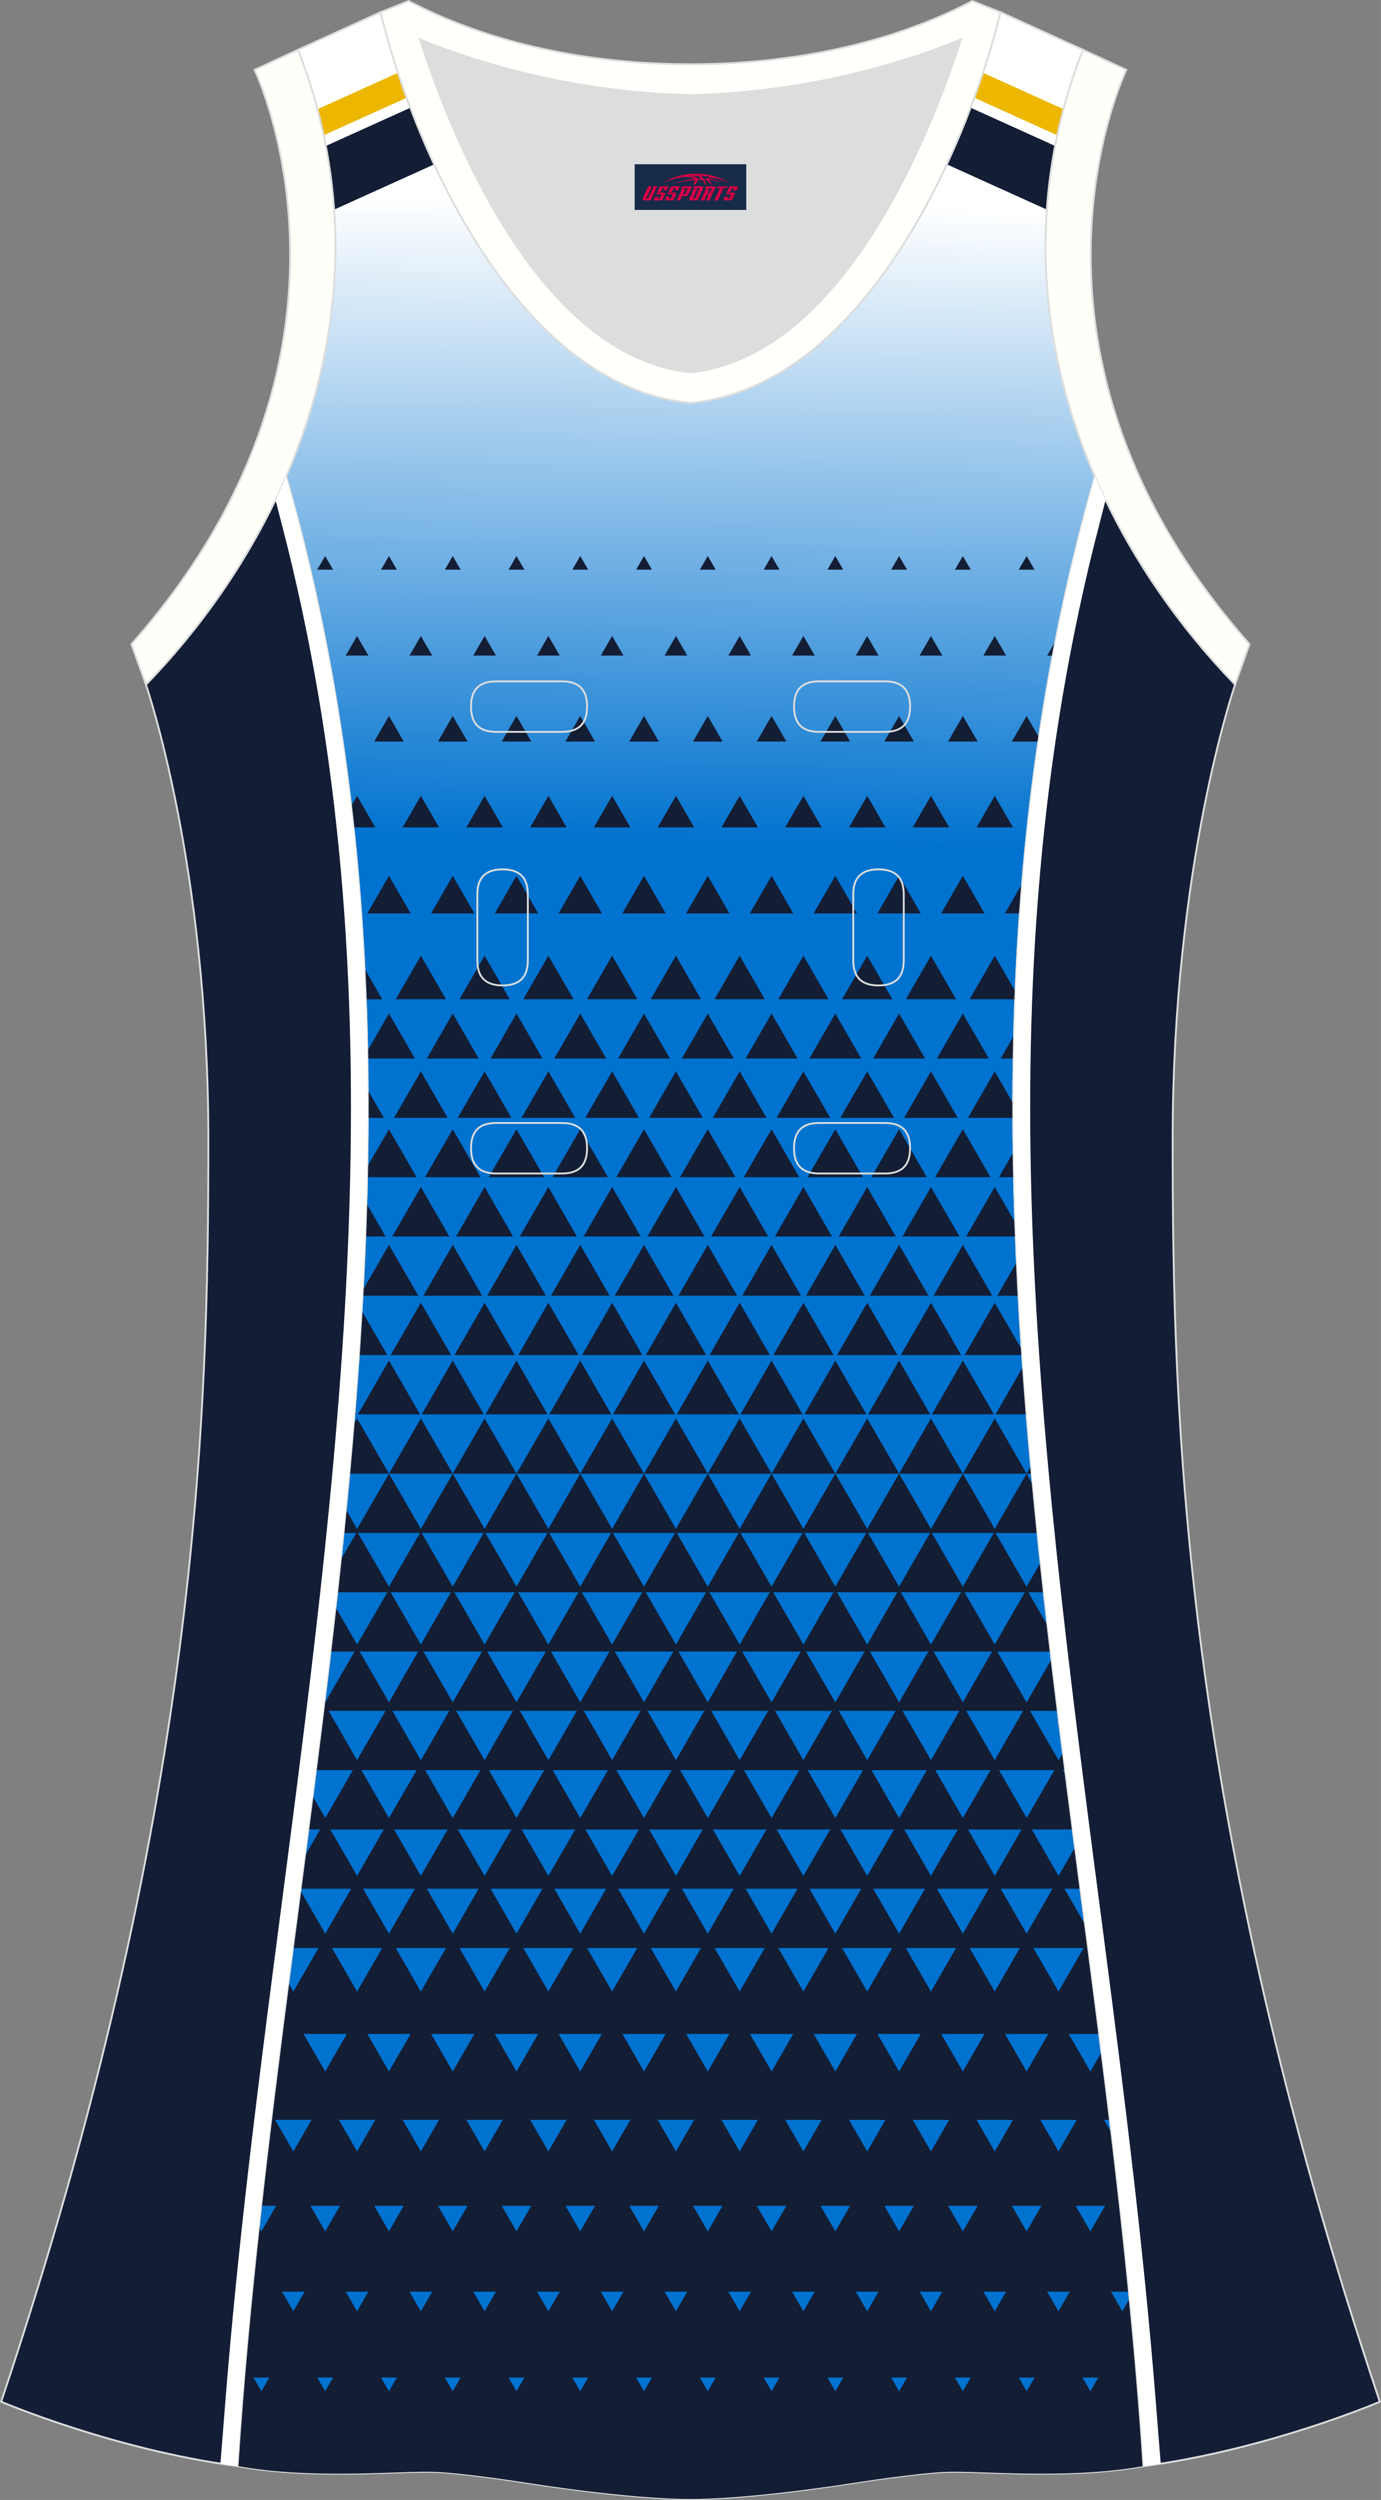
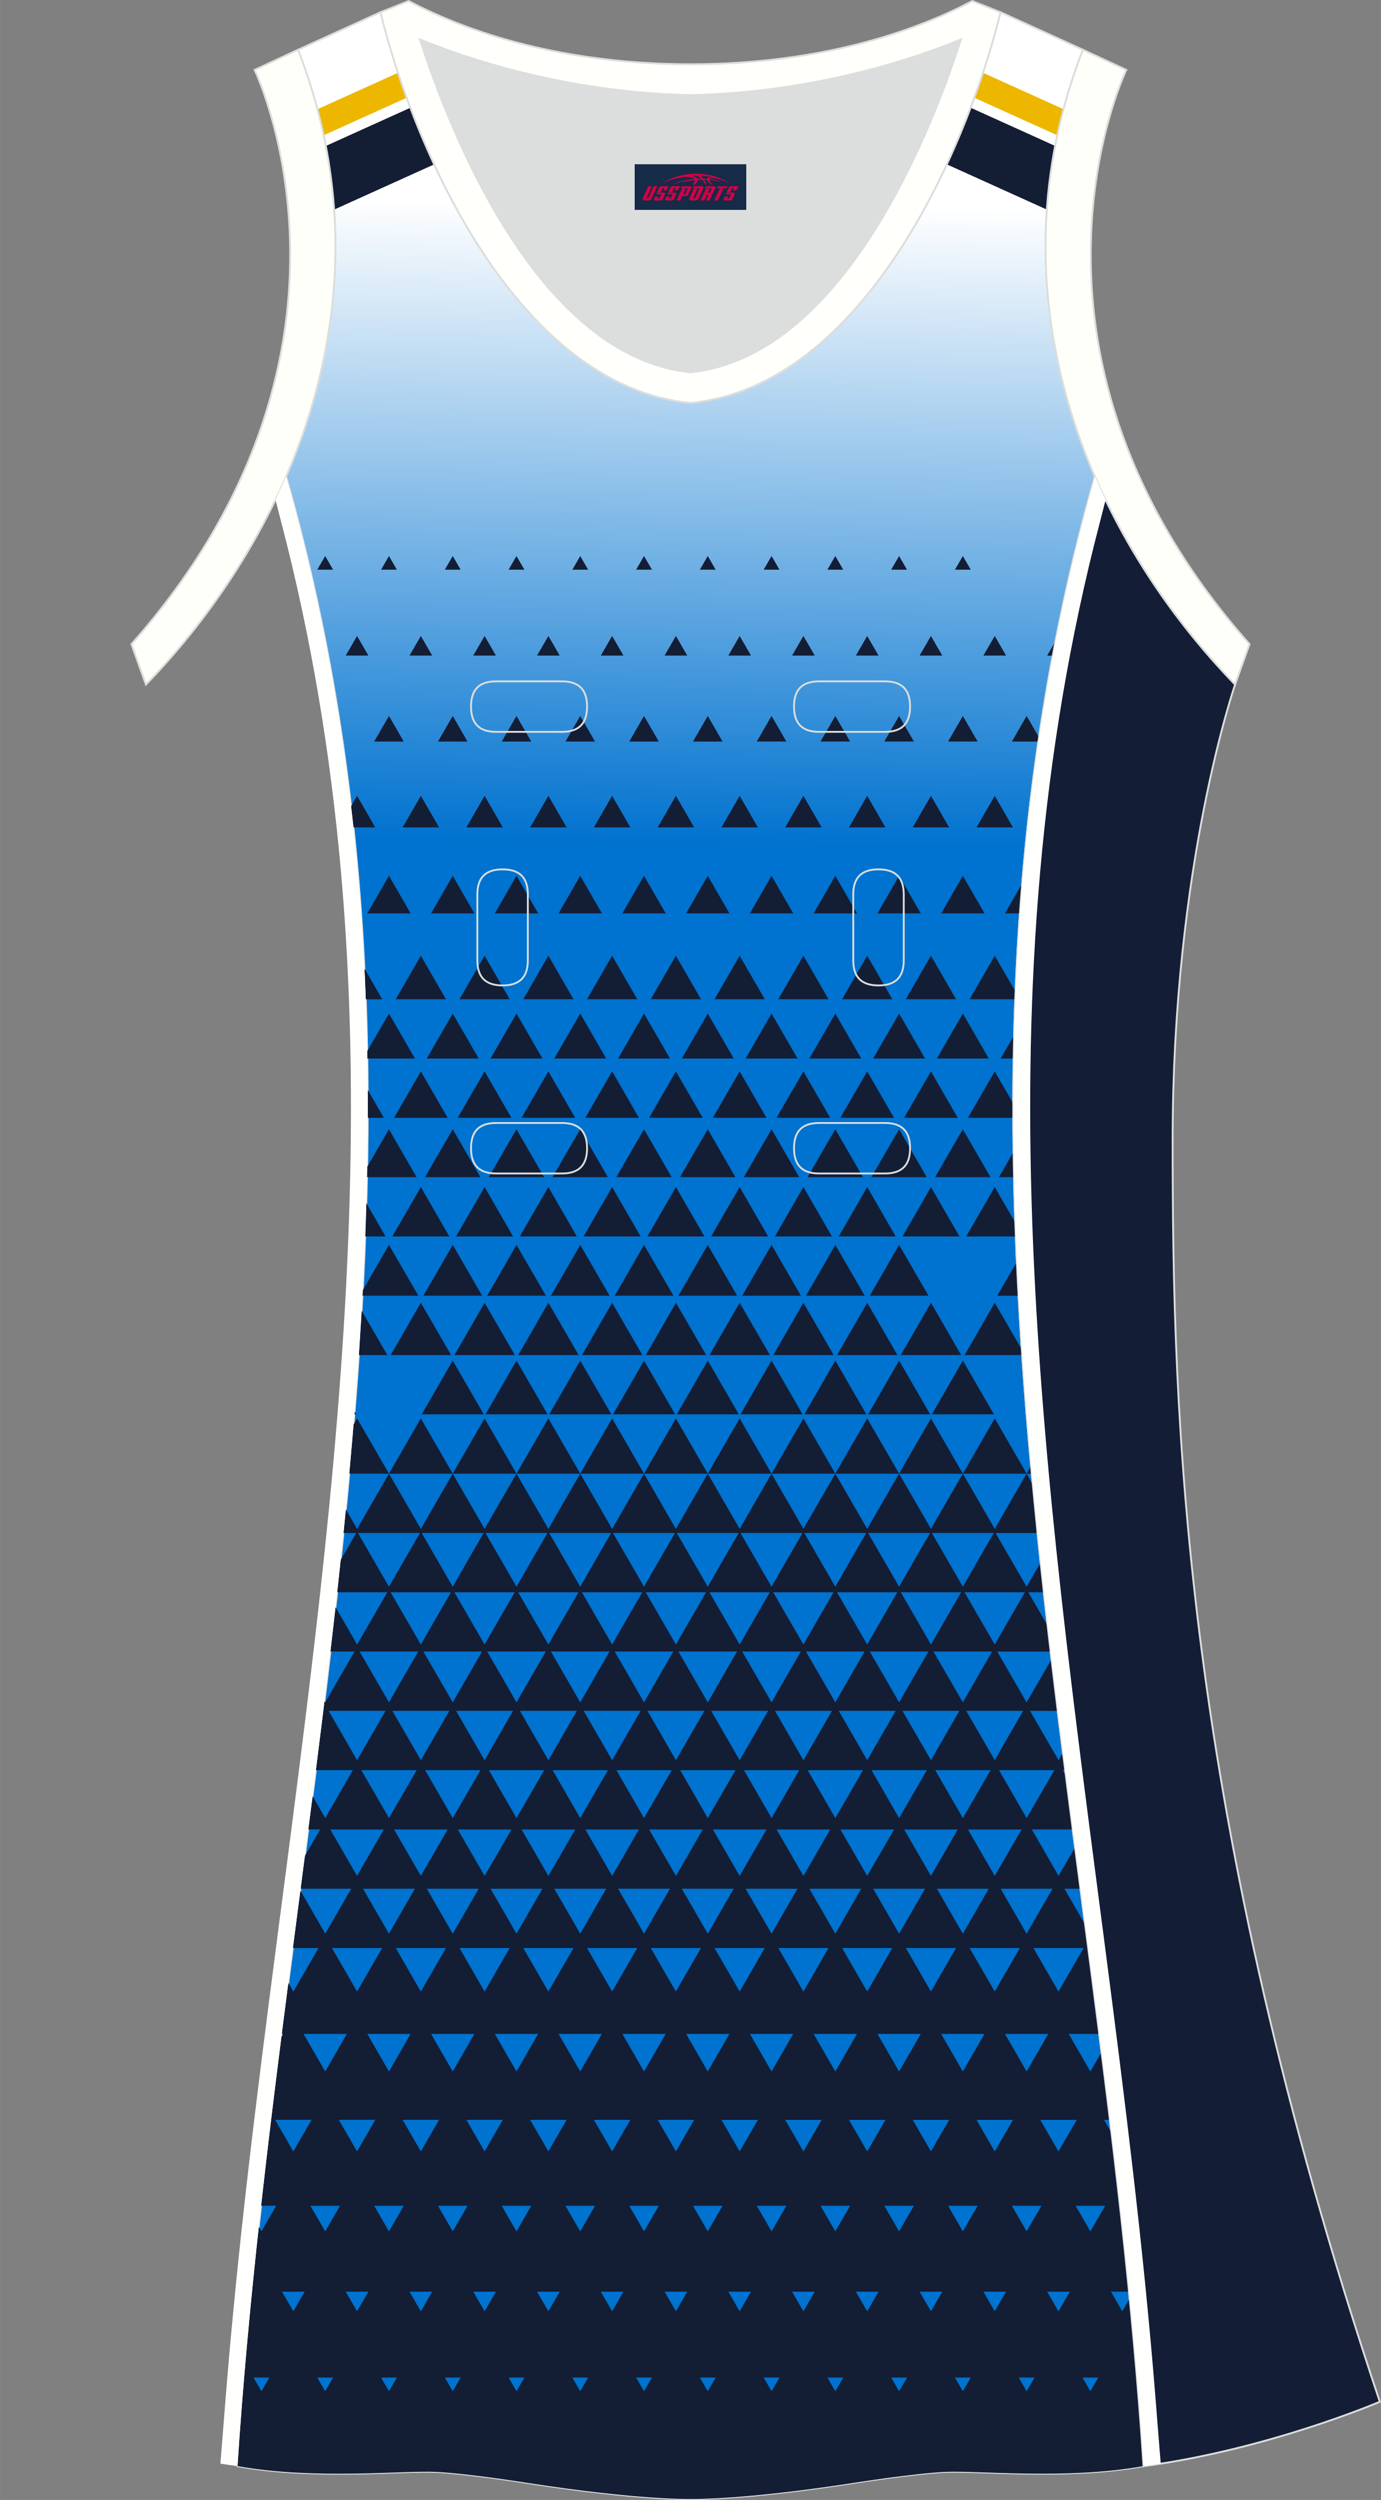
<svg xmlns="http://www.w3.org/2000/svg" version="1.1" id="图层_1" x="0px" y="0px" width="297.02px" height="537.6px" viewBox="0 0 297.01 537.6" enable-background="new 0 0 297.01 537.6" xml:space="preserve">
  <rect x="0" y="0" width="297.01" height="537.6" fill="#808080" stroke="none" />
  <g>
    <linearGradient id="SVGID_1_" gradientUnits="userSpaceOnUse" x1="154.587" y1="203.793" x2="156.991" y2="66.061" gradientTransform="matrix(1 0 0 1 0 -22)">
      <stop offset="0" style="stop-color:#0072CF" />
      <stop offset="1" style="stop-color:#FFFFFF" />
    </linearGradient>
    <path fill-rule="evenodd" clip-rule="evenodd" fill="url(#SVGID_1_)" stroke="#DCDDDD" stroke-width="0.4" stroke-miterlimit="22.926" d="   M148.5,537.4c0,0,10.9,0.27,34.98-3.45c0,0,12.74-2.03,19.79-2.38c7.05-0.34,26.09,1.74,42.67-1.25   c-9.3-142.69-51.34-284.15-10.46-427.84c-11.94-27.53-15.15-59.46-2.56-91.78l-17.74-8.08c-7.69,31.39-30.1,80.3-66.52,84.01   l-0.15-0.01l-0.15,0.01c-36.42-3.71-58.84-52.62-66.52-84.01L64.09,10.7c12.59,32.32,9.37,64.25-2.56,91.78   c40.88,143.69-1.16,285.15-10.46,427.84c16.57,3,35.62,0.91,42.67,1.25s19.79,2.38,19.79,2.38   C137.6,537.68,148.5,537.4,148.5,537.4z" />
    <g>
      <path fill-rule="evenodd" clip-rule="evenodd" fill="#EDB700" d="M68.27,23.49l17.33-7.84c0.58,1.77,1.2,3.56,1.86,5.37    l-17.85,8.07C69.21,27.23,68.76,25.36,68.27,23.49z" />
      <path fill-rule="evenodd" clip-rule="evenodd" fill="#131D34" d="M70.07,31.39l18.18-8.22c1.52,4.03,3.23,8.12,5.12,12.18    l-21.52,9.73C71.54,40.55,70.96,35.98,70.07,31.39z" />
      <path fill-rule="evenodd" clip-rule="evenodd" fill="#EDB700" d="M228.75,23.49l-17.32-7.83c-0.58,1.77-1.21,3.56-1.86,5.37    l17.84,8.07C227.8,27.23,228.25,25.36,228.75,23.49z" />
      <path fill-rule="evenodd" clip-rule="evenodd" fill="#131D34" d="M226.94,31.39l-18.17-8.22c-1.52,4.03-3.23,8.12-5.12,12.18    l21.51,9.73C225.47,40.55,226.06,35.98,226.94,31.39z" />
      <path fill-rule="evenodd" clip-rule="evenodd" fill="#131D34" d="M221.91,316.9H75.11l0,0h1.69c2.29,0,4.57,0,6.86,0    c-1.14,1.98-2.29,3.96-3.43,5.94s-2.29,3.96-3.43,5.94l-2.42-4.19c-0.17,1.69-0.34,3.38-0.51,5.07h2.75    c-1.11,1.93-2.23,3.85-3.34,5.78l-0.01,0.02c-0.25,2.32-0.5,4.63-0.75,6.95h4.29c2.16,0,4.33,0,6.49,0    c-1.08,1.88-2.17,3.75-3.25,5.62c-1.08,1.88-2.16,3.75-3.25,5.62c-1.08-1.88-2.17-3.75-3.25-5.62l-1.4-2.42    c-0.36,3.18-0.72,6.37-1.1,9.55h5.2c-1.05,1.82-2.1,3.64-3.16,5.46c-1.05,1.82-2.1,3.64-3.15,5.47l-0.16-0.28    c-0.6,4.95-1.22,9.9-1.85,14.85h2.01c1.98,0,3.96,0,5.95,0c-0.99,1.72-1.98,3.43-2.97,5.15s-1.98,3.43-2.97,5.15l-2.72-4.72    c-0.31,2.39-0.62,4.78-0.92,7.17h2.55c-0.96,1.66-1.92,3.33-2.88,4.99l-0.41,0.71l-0.92,7.05h5.3c1.86,0,3.72,0,5.58,0    c-0.93,1.61-1.86,3.22-2.79,4.83s-1.86,3.22-2.79,4.84c-0.93-1.61-1.86-3.22-2.79-4.84l-2.56-4.44    c-0.54,4.12-1.08,8.24-1.61,12.36h0.11c1.8,0,3.6,0,5.4,0c-0.9,1.56-1.8,3.12-2.7,4.68c-0.9,1.56-1.8,3.12-2.7,4.68L62,426.4    c-0.47,3.66-0.94,7.32-1.41,10.98h0.29l-0.37,0.65c-1.53,12.1-3.01,24.19-4.36,36.3h0.07c1.06,0,2.12,0,3.18,0    c-0.53,0.92-1.06,1.84-1.59,2.75c-0.53,0.92-1.06,1.84-1.59,2.75l-0.57-0.99c-1.87,17.14-3.46,34.3-4.58,51.47    c16.57,3,35.62,0.91,42.67,1.25s19.79,2.38,19.79,2.38c24.07,3.72,34.97,3.45,34.97,3.45s10.9,0.27,34.98-3.45    c0,0,12.74-2.03,19.79-2.38c7.05-0.34,26.09,1.74,42.67-1.25c-0.78-12.03-1.8-24.04-2.98-36.05l-0.37,0.65    c-0.41,0.71-0.81,1.41-1.22,2.11c-0.41-0.7-0.81-1.41-1.22-2.11c-0.41-0.7-0.81-1.41-1.22-2.11c0.81,0,1.63,0,2.44,0h1.45    c-1.13-11.39-2.41-22.78-3.77-34.17l-1.6-2.77h1.27c-0.59-4.86-1.19-9.71-1.8-14.57l-0.08,0.13c-0.78,1.35-1.55,2.69-2.33,4.04    c-0.78-1.35-1.55-2.69-2.33-4.04c-0.78-1.34-1.55-2.69-2.33-4.04c1.55,0,3.11,0,4.66,0h1.91c-0.99-7.83-2.01-15.66-3.03-23.49    l-1.67-2.9c-0.93-1.61-1.86-3.22-2.79-4.83h3.46c-0.39-2.98-0.78-5.96-1.16-8.94l-0.68,1.18c-0.96,1.66-1.92,3.33-2.88,4.99    c-0.96-1.66-1.92-3.33-2.88-4.99s-1.92-3.33-2.88-4.99c1.92,0,3.84,0,5.77,0h3.07c-0.5-3.86-1-7.72-1.49-11.58l-0.68-1.17h0.53    c-0.16-1.27-0.32-2.53-0.48-3.79l-0.96,1.66c-1.02-1.77-2.04-3.54-3.07-5.31c-1.02-1.77-2.04-3.54-3.07-5.31h5.97    c-0.46-3.7-0.9-7.4-1.34-11.11l-2.21,3.82c-1.05,1.82-2.1,3.64-3.16,5.47c-1.05-1.82-2.1-3.64-3.16-5.47    c-1.05-1.82-2.1-3.64-3.15-5.46c2.1,0,4.21,0,6.31,0h5.17c-0.22-1.85-0.43-3.7-0.64-5.55l-0.91-1.58    c-1.08-1.87-2.17-3.75-3.25-5.62h3.35c-0.24-2.14-0.47-4.28-0.7-6.42l-3.02,5.23c-1.11-1.93-2.22-3.85-3.34-5.78    c-1.11-1.93-2.23-3.85-3.34-5.78c2.23,0,4.45,0,6.67,0h2.36c-0.35-3.48-0.7-6.96-1.02-10.44l-1.33-2.31h1.12L221.91,316.9    L221.91,316.9z M90.51,328.77c-1.14-1.98-2.29-3.96-3.43-5.94s-2.29-3.96-3.43-5.94c2.29,0,4.57,0,6.86,0s4.57,0,6.86,0    c-1.14,1.98-2.29,3.96-3.43,5.94C92.79,324.82,91.65,326.8,90.51,328.77L90.51,328.77z M104.22,328.77    c-1.14-1.98-2.29-3.96-3.43-5.94s-2.29-3.96-3.43-5.94c2.28,0,4.57,0,6.86,0s4.57,0,6.86,0c-1.14,1.98-2.29,3.96-3.43,5.94    C106.51,324.82,105.36,326.8,104.22,328.77L104.22,328.77z M117.94,328.77c-1.14-1.98-2.29-3.96-3.43-5.94s-2.28-3.96-3.43-5.94    c2.29,0,4.57,0,6.86,0s4.57,0,6.86,0c-1.14,1.98-2.29,3.96-3.43,5.94C120.22,324.82,119.08,326.8,117.94,328.77L117.94,328.77z     M131.65,328.77c-1.14-1.98-2.29-3.96-3.43-5.94c-1.14-1.98-2.29-3.96-3.43-5.94c2.29,0,4.57,0,6.86,0s4.57,0,6.86,0    c-1.14,1.98-2.29,3.96-3.43,5.94C133.94,324.82,132.79,326.8,131.65,328.77L131.65,328.77z M145.36,328.77    c-1.14-1.98-2.29-3.96-3.43-5.94s-2.29-3.96-3.43-5.94c2.29,0,4.57,0,6.86,0s4.57,0,6.86,0c-1.14,1.98-2.29,3.96-3.43,5.94    C147.65,324.82,146.51,326.8,145.36,328.77L145.36,328.77z M159.08,328.77c-1.14-1.98-2.29-3.96-3.43-5.94s-2.29-3.96-3.43-5.94    c2.29,0,4.57,0,6.86,0s4.57,0,6.86,0c-1.14,1.98-2.28,3.96-3.43,5.94C161.36,324.82,160.22,326.8,159.08,328.77L159.08,328.77z     M172.79,328.77c-1.14-1.98-2.29-3.96-3.43-5.94s-2.29-3.96-3.43-5.94c2.28,0,4.57,0,6.86,0c2.28,0,4.57,0,6.86,0    c-1.14,1.98-2.29,3.96-3.43,5.94C175.08,324.82,173.94,326.8,172.79,328.77L172.79,328.77z M186.51,328.77    c-1.14-1.98-2.29-3.96-3.43-5.94s-2.29-3.96-3.43-5.94c2.29,0,4.57,0,6.86,0c2.28,0,4.57,0,6.86,0c-1.14,1.98-2.29,3.96-3.43,5.94    C188.79,324.82,187.65,326.8,186.51,328.77L186.51,328.77z M200.22,328.77c-1.14-1.98-2.29-3.96-3.43-5.94s-2.29-3.96-3.43-5.94    c2.29,0,4.57,0,6.86,0s4.57,0,6.86,0c-1.14,1.98-2.29,3.96-3.43,5.94C202.51,324.82,201.37,326.8,200.22,328.77L200.22,328.77z     M213.94,328.77c-1.14-1.98-2.28-3.96-3.43-5.94c-1.14-1.98-2.29-3.96-3.43-5.94c2.29,0,4.57,0,6.86,0s4.57,0,6.86,0    c-1.14,1.98-2.29,3.96-3.43,5.94C216.22,324.82,215.08,326.8,213.94,328.77L213.94,328.77z M83.65,341.21    c-1.11-1.93-2.22-3.85-3.34-5.78c-1.11-1.93-2.23-3.85-3.34-5.78c2.22,0,4.45,0,6.67,0c2.23,0,4.45,0,6.68,0    c-1.11,1.93-2.23,3.85-3.34,5.78C85.87,337.36,84.76,339.28,83.65,341.21L83.65,341.21z M97.36,341.21    c-1.11-1.93-2.23-3.85-3.34-5.78c-1.11-1.93-2.22-3.85-3.34-5.78c2.23,0,4.45,0,6.67,0s4.45,0,6.67,0    c-1.11,1.93-2.23,3.85-3.34,5.78C99.59,337.36,98.48,339.28,97.36,341.21L97.36,341.21z M111.08,341.21    c-1.11-1.93-2.23-3.85-3.34-5.78c-1.11-1.93-2.22-3.85-3.34-5.78c2.23,0,4.45,0,6.68,0c2.22,0,4.45,0,6.67,0    c-1.11,1.93-2.23,3.85-3.34,5.78C113.3,337.36,112.19,339.28,111.08,341.21L111.08,341.21z M124.79,341.21    c-1.11-1.93-2.23-3.85-3.34-5.78c-1.11-1.93-2.23-3.85-3.34-5.78c2.22,0,4.45,0,6.67,0s4.45,0,6.67,0    c-1.11,1.93-2.23,3.85-3.34,5.78C127.02,337.36,125.91,339.28,124.79,341.21L124.79,341.21z M138.51,341.21    c-1.11-1.93-2.22-3.85-3.34-5.78c-1.11-1.93-2.23-3.85-3.34-5.78c2.22,0,4.45,0,6.67,0c2.23,0,4.45,0,6.67,0    c-1.11,1.93-2.22,3.85-3.34,5.78C140.73,337.36,139.62,339.28,138.51,341.21L138.51,341.21z M152.22,341.21    c-1.11-1.93-2.22-3.85-3.34-5.78c-1.11-1.93-2.23-3.85-3.34-5.78c2.23,0,4.45,0,6.67,0c2.23,0,4.45,0,6.67,0    c-1.11,1.93-2.22,3.85-3.34,5.78C154.45,337.36,153.33,339.28,152.22,341.21L152.22,341.21z M165.93,341.21    c-1.11-1.93-2.22-3.85-3.34-5.78c-1.11-1.93-2.23-3.85-3.34-5.78c2.23,0,4.45,0,6.67,0c2.23,0,4.45,0,6.68,0    c-1.11,1.93-2.22,3.85-3.34,5.78C168.16,337.36,167.05,339.28,165.93,341.21L165.93,341.21z M179.65,341.21    c-1.11-1.93-2.22-3.85-3.34-5.78c-1.11-1.93-2.22-3.85-3.34-5.78c2.22,0,4.45,0,6.67,0c2.23,0,4.45,0,6.67,0    c-1.11,1.93-2.23,3.85-3.34,5.78C181.88,337.36,180.76,339.28,179.65,341.21L179.65,341.21z M193.37,341.21    c-1.11-1.93-2.23-3.85-3.34-5.78s-2.22-3.85-3.34-5.78c2.22,0,4.45,0,6.67,0s4.45,0,6.67,0c-1.11,1.93-2.23,3.85-3.34,5.78    C195.59,337.36,194.48,339.28,193.37,341.21L193.37,341.21z M207.08,341.21c-1.11-1.93-2.22-3.85-3.34-5.78    c-1.11-1.93-2.23-3.85-3.34-5.78c2.23,0,4.45,0,6.67,0s4.45,0,6.67,0c-1.11,1.93-2.22,3.85-3.34,5.78    C209.3,337.36,208.19,339.28,207.08,341.21L207.08,341.21z M90.51,353.65c-1.08-1.88-2.16-3.75-3.25-5.62    c-1.08-1.87-2.16-3.75-3.25-5.62c2.16,0,4.33,0,6.49,0s4.33,0,6.49,0c-1.08,1.88-2.16,3.75-3.25,5.62    C92.67,349.9,91.59,351.77,90.51,353.65L90.51,353.65z M104.22,353.65c-1.08-1.88-2.17-3.75-3.25-5.62s-2.17-3.75-3.25-5.62    c2.16,0,4.33,0,6.49,0c2.16,0,4.33,0,6.49,0c-1.08,1.88-2.16,3.75-3.25,5.62C106.39,349.9,105.3,351.77,104.22,353.65    L104.22,353.65z M117.94,353.65c-1.08-1.88-2.16-3.75-3.25-5.62c-1.08-1.87-2.17-3.75-3.25-5.62c2.16,0,4.33,0,6.49,0    c2.16,0,4.33,0,6.49,0c-1.08,1.88-2.16,3.75-3.25,5.62C120.1,349.9,119.02,351.77,117.94,353.65L117.94,353.65z M131.65,353.65    c-1.08-1.88-2.17-3.75-3.25-5.62c-1.08-1.87-2.17-3.75-3.25-5.62c2.16,0,4.33,0,6.49,0s4.33,0,6.49,0    c-1.08,1.88-2.16,3.75-3.25,5.62C133.81,349.9,132.73,351.77,131.65,353.65L131.65,353.65z M145.37,353.65    c-1.08-1.88-2.16-3.75-3.25-5.62c-1.08-1.87-2.16-3.75-3.25-5.62c2.17,0,4.33,0,6.49,0s4.33,0,6.49,0    c-1.08,1.88-2.17,3.75-3.25,5.62C147.53,349.9,146.45,351.77,145.37,353.65L145.37,353.65z M159.08,353.65    c-1.08-1.88-2.17-3.75-3.25-5.62s-2.16-3.75-3.25-5.62c2.16,0,4.33,0,6.49,0s4.33,0,6.49,0c-1.08,1.88-2.16,3.75-3.25,5.62    C161.24,349.9,160.16,351.77,159.08,353.65L159.08,353.65z M172.79,353.65c-1.08-1.88-2.16-3.75-3.25-5.62    c-1.08-1.87-2.16-3.75-3.25-5.62c2.16,0,4.33,0,6.49,0s4.33,0,6.49,0c-1.08,1.88-2.16,3.75-3.25,5.62    C174.96,349.9,173.88,351.77,172.79,353.65L172.79,353.65z M186.51,353.65c-1.08-1.88-2.16-3.75-3.25-5.62    c-1.08-1.87-2.16-3.75-3.25-5.62c2.16,0,4.33,0,6.49,0s4.33,0,6.49,0c-1.08,1.88-2.16,3.75-3.25,5.62    C188.67,349.9,187.59,351.77,186.51,353.65L186.51,353.65z M200.22,353.65c-1.08-1.88-2.16-3.75-3.24-5.62s-2.17-3.75-3.25-5.62    c2.16,0,4.33,0,6.49,0s4.33,0,6.49,0c-1.08,1.88-2.16,3.75-3.24,5.62S201.31,351.77,200.22,353.65L200.22,353.65z M213.94,353.65    c-1.08-1.88-2.17-3.75-3.25-5.62s-2.16-3.75-3.25-5.62c2.16,0,4.33,0,6.49,0s4.33,0,6.49,0c-1.08,1.88-2.16,3.75-3.25,5.62    C216.1,349.9,215.02,351.77,213.94,353.65L213.94,353.65z M83.65,366.08c-1.05-1.82-2.1-3.64-3.16-5.47    c-1.05-1.82-2.1-3.64-3.16-5.46c2.1,0,4.21,0,6.31,0s4.21,0,6.31,0c-1.05,1.82-2.1,3.64-3.16,5.46    C85.75,362.44,84.7,364.26,83.65,366.08L83.65,366.08z M97.37,366.08c-1.05-1.82-2.1-3.64-3.16-5.47    c-1.05-1.82-2.1-3.64-3.16-5.46c2.1,0,4.21,0,6.31,0s4.21,0,6.31,0c-1.05,1.82-2.1,3.64-3.15,5.46    C99.47,362.44,98.42,364.26,97.37,366.08L97.37,366.08z M111.08,366.08c-1.05-1.82-2.1-3.64-3.15-5.47    c-1.05-1.82-2.11-3.64-3.16-5.46c2.1,0,4.21,0,6.31,0s4.21,0,6.31,0c-1.05,1.82-2.1,3.64-3.16,5.46    C113.18,362.44,112.13,364.26,111.08,366.08L111.08,366.08z M124.79,366.08c-1.05-1.82-2.1-3.64-3.15-5.47    c-1.05-1.82-2.1-3.64-3.16-5.46c2.1,0,4.21,0,6.31,0s4.21,0,6.31,0c-1.05,1.82-2.1,3.64-3.16,5.46    C126.9,362.44,125.84,364.26,124.79,366.08L124.79,366.08z M138.51,366.08c-1.05-1.82-2.1-3.64-3.15-5.47    c-1.05-1.82-2.1-3.64-3.16-5.46c2.1,0,4.21,0,6.31,0c2.1,0,4.21,0,6.31,0c-1.05,1.82-2.1,3.64-3.16,5.46    C140.61,362.44,139.56,364.26,138.51,366.08L138.51,366.08z M152.22,366.08c-1.05-1.82-2.1-3.64-3.16-5.47    c-1.05-1.82-2.1-3.64-3.16-5.46c2.1,0,4.21,0,6.31,0c2.1,0,4.21,0,6.31,0c-1.05,1.82-2.1,3.64-3.16,5.46    C154.33,362.44,153.28,364.26,152.22,366.08L152.22,366.08z M165.94,366.08c-1.05-1.82-2.1-3.64-3.16-5.47    c-1.05-1.82-2.1-3.64-3.16-5.46c2.1,0,4.21,0,6.31,0c2.1,0,4.21,0,6.31,0c-1.05,1.82-2.1,3.64-3.16,5.46    C168.04,362.44,166.99,364.26,165.94,366.08L165.94,366.08z M179.65,366.08c-1.05-1.82-2.1-3.64-3.16-5.47    c-1.05-1.82-2.1-3.64-3.16-5.46c2.1,0,4.21,0,6.31,0c2.1,0,4.21,0,6.31,0c-1.05,1.82-2.1,3.64-3.16,5.46    C181.76,362.44,180.7,364.26,179.65,366.08L179.65,366.08z M193.37,366.08c-1.05-1.82-2.1-3.64-3.15-5.47    c-1.05-1.82-2.1-3.64-3.16-5.46c2.1,0,4.21,0,6.31,0s4.21,0,6.31,0c-1.05,1.82-2.1,3.64-3.16,5.46    C195.47,362.44,194.42,364.26,193.37,366.08L193.37,366.08z M207.08,366.08c-1.05-1.82-2.1-3.64-3.16-5.47    c-1.05-1.82-2.1-3.64-3.16-5.46c2.1,0,4.21,0,6.31,0c2.1,0,4.21,0,6.31,0c-1.05,1.82-2.1,3.64-3.16,5.46    C209.18,362.44,208.13,364.26,207.08,366.08L207.08,366.08z M76.79,378.52c-1.02-1.77-2.04-3.54-3.06-5.31s-2.04-3.54-3.07-5.31    c2.04,0,4.09,0,6.13,0s4.08,0,6.13,0c-1.02,1.77-2.04,3.54-3.06,5.31C78.84,374.98,77.82,376.75,76.79,378.52L76.79,378.52z     M90.51,378.52c-1.02-1.77-2.04-3.54-3.06-5.31s-2.04-3.54-3.07-5.31c2.04,0,4.09,0,6.13,0s4.09,0,6.13,0    c-1.02,1.77-2.04,3.54-3.06,5.31C92.55,374.98,91.53,376.75,90.51,378.52L90.51,378.52z M104.22,378.52    c-1.02-1.77-2.04-3.54-3.07-5.31c-1.02-1.77-2.04-3.54-3.07-5.31c2.04,0,4.09,0,6.13,0s4.09,0,6.13,0    c-1.02,1.77-2.04,3.54-3.06,5.31S105.24,376.75,104.22,378.52L104.22,378.52z M117.94,378.52c-1.02-1.77-2.04-3.54-3.07-5.31    c-1.02-1.77-2.04-3.54-3.06-5.31c2.04,0,4.09,0,6.13,0c2.04,0,4.09,0,6.13,0c-1.02,1.77-2.04,3.54-3.06,5.31    C119.98,374.98,118.96,376.75,117.94,378.52L117.94,378.52z M131.65,378.52c-1.02-1.77-2.04-3.54-3.06-5.31s-2.04-3.54-3.06-5.31    c2.04,0,4.09,0,6.13,0c2.04,0,4.09,0,6.13,0c-1.02,1.77-2.04,3.54-3.07,5.31C133.69,374.98,132.67,376.75,131.65,378.52    L131.65,378.52z M145.37,378.52c-1.02-1.77-2.04-3.54-3.06-5.31s-2.04-3.54-3.07-5.31c2.04,0,4.09,0,6.13,0s4.09,0,6.13,0    c-1.02,1.77-2.04,3.54-3.07,5.31C147.41,374.98,146.39,376.75,145.37,378.52L145.37,378.52z M159.08,378.52    c-1.02-1.77-2.04-3.54-3.07-5.31c-1.02-1.77-2.04-3.54-3.06-5.31c2.04,0,4.09,0,6.13,0c2.04,0,4.08,0,6.13,0    c-1.02,1.77-2.04,3.54-3.06,5.31C161.12,374.98,160.1,376.75,159.08,378.52L159.08,378.52z M172.79,378.52    c-1.02-1.77-2.04-3.54-3.06-5.31s-2.04-3.54-3.06-5.31c2.04,0,4.09,0,6.13,0c2.04,0,4.09,0,6.13,0c-1.02,1.77-2.04,3.54-3.06,5.31    C174.84,374.98,173.82,376.75,172.79,378.52L172.79,378.52z M186.51,378.52c-1.02-1.77-2.04-3.54-3.06-5.31s-2.04-3.54-3.07-5.31    c2.04,0,4.09,0,6.13,0s4.09,0,6.13,0c-1.02,1.77-2.04,3.54-3.06,5.31C188.55,374.98,187.53,376.75,186.51,378.52L186.51,378.52z     M200.22,378.52c-1.02-1.77-2.04-3.54-3.06-5.31s-2.04-3.54-3.07-5.31c2.04,0,4.09,0,6.13,0c2.04,0,4.09,0,6.13,0    c-1.02,1.77-2.04,3.54-3.07,5.31C202.27,374.98,201.25,376.75,200.22,378.52L200.22,378.52z M213.94,378.52    c-1.02-1.77-2.04-3.54-3.07-5.31c-1.02-1.77-2.04-3.54-3.07-5.31c2.04,0,4.09,0,6.13,0c2.04,0,4.09,0,6.13,0    c-1.02,1.77-2.04,3.54-3.07,5.31C215.98,374.98,214.96,376.75,213.94,378.52L213.94,378.52z M83.65,390.96    c-0.99-1.72-1.98-3.43-2.97-5.15s-1.98-3.43-2.97-5.15c1.98,0,3.96,0,5.95,0c1.98,0,3.96,0,5.95,0c-0.99,1.72-1.98,3.43-2.97,5.15    C85.63,387.53,84.64,389.24,83.65,390.96L83.65,390.96z M97.37,390.96c-0.99-1.72-1.98-3.43-2.97-5.15s-1.98-3.43-2.97-5.15    c1.98,0,3.96,0,5.95,0c1.98,0,3.96,0,5.95,0c-0.99,1.72-1.98,3.43-2.97,5.15C99.35,387.53,98.36,389.24,97.37,390.96L97.37,390.96    z M111.08,390.96c-0.99-1.72-1.98-3.43-2.97-5.15s-1.98-3.43-2.97-5.15c1.98,0,3.96,0,5.95,0c1.98,0,3.96,0,5.95,0    c-0.99,1.72-1.98,3.43-2.97,5.15C113.06,387.53,112.07,389.24,111.08,390.96L111.08,390.96z M124.79,390.96    c-0.99-1.72-1.98-3.43-2.97-5.15s-1.98-3.43-2.97-5.15c1.98,0,3.96,0,5.95,0c1.98,0,3.96,0,5.95,0c-0.99,1.72-1.98,3.43-2.97,5.15    C126.78,387.53,125.79,389.24,124.79,390.96L124.79,390.96z M138.51,390.96c-0.99-1.72-1.98-3.43-2.97-5.15s-1.98-3.43-2.97-5.15    c1.98,0,3.96,0,5.95,0c1.98,0,3.96,0,5.95,0c-0.99,1.72-1.98,3.43-2.97,5.15C140.49,387.53,139.5,389.24,138.51,390.96    L138.51,390.96z M152.22,390.96c-0.99-1.72-1.98-3.43-2.97-5.15s-1.98-3.43-2.97-5.15c1.98,0,3.96,0,5.95,0c1.98,0,3.96,0,5.95,0    c-0.99,1.72-1.98,3.43-2.97,5.15C154.21,387.53,153.21,389.24,152.22,390.96L152.22,390.96z M165.94,390.96    c-0.99-1.72-1.98-3.43-2.97-5.15s-1.98-3.43-2.97-5.15c1.98,0,3.97,0,5.95,0s3.96,0,5.95,0c-0.99,1.72-1.98,3.43-2.97,5.15    C167.92,387.53,166.93,389.24,165.94,390.96L165.94,390.96z M179.65,390.96c-0.99-1.72-1.98-3.43-2.97-5.15s-1.98-3.43-2.97-5.15    c1.98,0,3.96,0,5.95,0c1.98,0,3.96,0,5.95,0c-0.99,1.72-1.98,3.43-2.97,5.15C181.63,387.53,180.64,389.24,179.65,390.96    L179.65,390.96z M193.37,390.96c-0.99-1.72-1.98-3.43-2.97-5.15s-1.98-3.43-2.97-5.15c1.98,0,3.96,0,5.95,0c1.98,0,3.96,0,5.95,0    c-0.99,1.72-1.98,3.43-2.97,5.15C195.35,387.53,194.36,389.24,193.37,390.96L193.37,390.96z M207.08,390.96    c-0.99-1.72-1.98-3.43-2.97-5.15s-1.98-3.43-2.97-5.15c1.98,0,3.96,0,5.95,0s3.96,0,5.95,0c-0.99,1.72-1.98,3.43-2.97,5.15    C209.06,387.53,208.07,389.24,207.08,390.96L207.08,390.96z M220.8,390.96c-0.99-1.72-1.98-3.43-2.97-5.15s-1.98-3.43-2.97-5.15    c1.98,0,3.96,0,5.95,0c1.98,0,3.96,0,5.95,0c-0.99,1.72-1.98,3.43-2.97,5.15C222.78,387.53,221.79,389.24,220.8,390.96    L220.8,390.96z M76.79,403.4c-0.96-1.66-1.92-3.33-2.88-4.99s-1.92-3.33-2.88-4.99c1.92,0,3.84,0,5.76,0c1.92,0,3.84,0,5.76,0    c-0.96,1.66-1.92,3.33-2.88,4.99C78.71,400.07,77.75,401.73,76.79,403.4L76.79,403.4z M90.51,403.4    c-0.96-1.66-1.92-3.33-2.88-4.99s-1.92-3.33-2.88-4.99c1.92,0,3.84,0,5.76,0c1.92,0,3.84,0,5.76,0c-0.96,1.66-1.92,3.33-2.88,4.99    C92.43,400.07,91.47,401.73,90.51,403.4L90.51,403.4z M104.22,403.4c-0.96-1.66-1.92-3.33-2.88-4.99s-1.92-3.33-2.88-4.99    c1.92,0,3.84,0,5.77,0c1.92,0,3.84,0,5.77,0c-0.96,1.66-1.92,3.33-2.88,4.99C106.14,400.07,105.18,401.73,104.22,403.4    L104.22,403.4z M117.94,403.4c-0.96-1.66-1.92-3.33-2.88-4.99s-1.92-3.33-2.88-4.99c1.92,0,3.84,0,5.76,0c1.92,0,3.84,0,5.77,0    c-0.96,1.66-1.92,3.33-2.88,4.99C119.86,400.07,118.9,401.73,117.94,403.4L117.94,403.4z M131.65,403.4    c-0.96-1.66-1.92-3.33-2.88-4.99s-1.92-3.33-2.88-4.99c1.92,0,3.84,0,5.77,0c1.92,0,3.84,0,5.76,0c-0.96,1.66-1.92,3.33-2.88,4.99    C133.57,400.07,132.61,401.73,131.65,403.4L131.65,403.4z M145.37,403.4c-0.96-1.66-1.92-3.33-2.88-4.99s-1.92-3.33-2.88-4.99    c1.92,0,3.84,0,5.77,0c1.92,0,3.84,0,5.76,0c-0.96,1.66-1.92,3.33-2.88,4.99C147.29,400.07,146.33,401.73,145.37,403.4    L145.37,403.4z M159.08,403.4c-0.96-1.66-1.92-3.33-2.88-4.99s-1.92-3.33-2.88-4.99c1.92,0,3.84,0,5.77,0c1.92,0,3.84,0,5.76,0    c-0.96,1.66-1.92,3.33-2.88,4.99C161,400.07,160.04,401.73,159.08,403.4L159.08,403.4z M172.79,403.4    c-0.96-1.66-1.92-3.33-2.88-4.99s-1.92-3.33-2.88-4.99c1.92,0,3.84,0,5.77,0c1.92,0,3.84,0,5.76,0c-0.96,1.66-1.92,3.33-2.88,4.99    C174.72,400.07,173.76,401.73,172.79,403.4L172.79,403.4z M186.51,403.4c-0.96-1.66-1.92-3.33-2.88-4.99s-1.92-3.33-2.88-4.99    c1.92,0,3.84,0,5.77,0c1.92,0,3.84,0,5.77,0c-0.96,1.66-1.92,3.33-2.88,4.99C188.43,400.07,187.47,401.73,186.51,403.4    L186.51,403.4z M200.22,403.4c-0.96-1.66-1.92-3.33-2.88-4.99s-1.92-3.33-2.88-4.99c1.92,0,3.84,0,5.76,0s3.84,0,5.77,0    c-0.96,1.66-1.92,3.33-2.88,4.99C202.14,400.07,201.18,401.73,200.22,403.4L200.22,403.4z M213.94,403.4    c-0.96-1.66-1.92-3.33-2.88-4.99s-1.92-3.33-2.88-4.99c1.92,0,3.84,0,5.77,0c1.92,0,3.84,0,5.76,0c-0.96,1.66-1.92,3.33-2.88,4.99    C215.86,400.07,214.9,401.73,213.94,403.4L213.94,403.4z M83.65,415.83c-0.93-1.61-1.86-3.22-2.79-4.84    c-0.93-1.61-1.86-3.22-2.79-4.83c1.86,0,3.72,0,5.58,0s3.72,0,5.58,0c-0.93,1.61-1.86,3.22-2.79,4.83    C85.51,412.61,84.58,414.22,83.65,415.83L83.65,415.83z M97.37,415.83c-0.93-1.61-1.86-3.22-2.79-4.84    c-0.93-1.61-1.86-3.22-2.79-4.83c1.86,0,3.72,0,5.58,0s3.72,0,5.58,0c-0.93,1.61-1.86,3.22-2.79,4.83    C99.22,412.61,98.3,414.22,97.37,415.83L97.37,415.83z M111.08,415.83c-0.93-1.61-1.86-3.22-2.79-4.84    c-0.93-1.61-1.86-3.22-2.79-4.83c1.86,0,3.72,0,5.58,0s3.72,0,5.58,0c-0.93,1.61-1.86,3.22-2.79,4.83    C112.94,412.61,112.01,414.22,111.08,415.83L111.08,415.83z M124.79,415.83c-0.93-1.61-1.86-3.22-2.79-4.84    c-0.93-1.61-1.86-3.22-2.79-4.83c1.86,0,3.72,0,5.58,0s3.72,0,5.58,0c-0.93,1.61-1.86,3.22-2.79,4.83    C126.66,412.61,125.72,414.22,124.79,415.83L124.79,415.83z M138.51,415.83c-0.93-1.61-1.86-3.22-2.79-4.84    c-0.93-1.61-1.86-3.22-2.79-4.83c1.86,0,3.72,0,5.58,0s3.72,0,5.58,0c-0.93,1.61-1.86,3.22-2.79,4.83    C140.37,412.61,139.44,414.22,138.51,415.83L138.51,415.83z M152.22,415.83c-0.93-1.61-1.86-3.22-2.79-4.84    c-0.93-1.61-1.86-3.22-2.79-4.83c1.86,0,3.72,0,5.58,0s3.72,0,5.58,0c-0.93,1.61-1.86,3.22-2.79,4.83    C154.08,412.61,153.15,414.22,152.22,415.83L152.22,415.83z M165.94,415.83c-0.93-1.61-1.86-3.22-2.79-4.84    c-0.93-1.61-1.86-3.22-2.79-4.83c1.86,0,3.72,0,5.58,0s3.72,0,5.58,0c-0.93,1.61-1.86,3.22-2.79,4.83    C167.8,412.61,166.87,414.22,165.94,415.83L165.94,415.83z M179.65,415.83c-0.93-1.61-1.86-3.22-2.79-4.84    c-0.93-1.61-1.86-3.22-2.79-4.83c1.86,0,3.72,0,5.58,0s3.72,0,5.58,0c-0.93,1.61-1.86,3.22-2.79,4.83    C181.51,412.61,180.58,414.22,179.65,415.83L179.65,415.83z M193.37,415.83c-0.93-1.61-1.86-3.22-2.79-4.84    c-0.93-1.61-1.86-3.22-2.79-4.83c1.86,0,3.72,0,5.58,0s3.72,0,5.58,0c-0.93,1.61-1.86,3.22-2.79,4.83    C195.23,412.61,194.3,414.22,193.37,415.83L193.37,415.83z M207.08,415.83c-0.93-1.61-1.86-3.22-2.79-4.84    c-0.93-1.61-1.86-3.22-2.79-4.83c1.86,0,3.72,0,5.58,0s3.72,0,5.58,0c-0.93,1.61-1.86,3.22-2.79,4.83    C208.94,412.61,208.01,414.22,207.08,415.83L207.08,415.83z M220.79,415.83c-0.93-1.61-1.86-3.22-2.79-4.84    c-0.93-1.61-1.86-3.22-2.79-4.83c1.86,0,3.72,0,5.58,0s3.72,0,5.58,0c-0.93,1.61-1.86,3.22-2.79,4.83    C222.65,412.61,221.72,414.22,220.79,415.83L220.79,415.83z M76.79,428.27c-0.9-1.56-1.8-3.12-2.7-4.68    c-0.9-1.56-1.8-3.12-2.7-4.68c1.8,0,3.6,0,5.4,0s3.6,0,5.4,0c-0.9,1.56-1.8,3.12-2.7,4.68C78.59,425.15,77.69,426.71,76.79,428.27    L76.79,428.27z M90.51,428.27c-0.9-1.56-1.8-3.12-2.7-4.68c-0.9-1.56-1.8-3.12-2.7-4.68c1.8,0,3.6,0,5.4,0s3.6,0,5.4,0    c-0.9,1.56-1.8,3.12-2.7,4.68C92.31,425.15,91.41,426.71,90.51,428.27L90.51,428.27z M104.22,428.27c-0.9-1.56-1.8-3.12-2.7-4.68    c-0.9-1.56-1.8-3.12-2.7-4.68c1.8,0,3.6,0,5.4,0s3.6,0,5.4,0c-0.9,1.56-1.8,3.12-2.7,4.68    C106.02,425.15,105.12,426.71,104.22,428.27L104.22,428.27z M117.94,428.27c-0.9-1.56-1.8-3.12-2.7-4.68    c-0.9-1.56-1.8-3.12-2.7-4.68c1.8,0,3.6,0,5.4,0s3.6,0,5.4,0c-0.9,1.56-1.8,3.12-2.7,4.68    C119.74,425.15,118.84,426.71,117.94,428.27L117.94,428.27z M131.65,428.27c-0.9-1.56-1.8-3.12-2.7-4.68s-1.8-3.12-2.7-4.68    c1.8,0,3.6,0,5.4,0c1.8,0,3.6,0,5.4,0c-0.9,1.56-1.8,3.12-2.7,4.68S132.55,426.71,131.65,428.27L131.65,428.27z M145.36,428.27    c-0.9-1.56-1.8-3.12-2.7-4.68s-1.8-3.12-2.7-4.68c1.8,0,3.6,0,5.4,0c1.8,0,3.6,0,5.4,0c-0.9,1.56-1.8,3.12-2.7,4.68    C147.17,425.15,146.26,426.71,145.36,428.27L145.36,428.27z M159.08,428.27c-0.9-1.56-1.8-3.12-2.7-4.68s-1.8-3.12-2.7-4.68    c1.8,0,3.6,0,5.4,0c1.8,0,3.6,0,5.4,0c-0.9,1.56-1.8,3.12-2.7,4.68S159.98,426.71,159.08,428.27L159.08,428.27z M172.79,428.27    c-0.9-1.56-1.8-3.12-2.7-4.68s-1.8-3.12-2.7-4.68c1.8,0,3.6,0,5.4,0c1.8,0,3.6,0,5.4,0c-0.9,1.56-1.8,3.12-2.7,4.68    S173.69,426.71,172.79,428.27L172.79,428.27z M186.51,428.27c-0.9-1.56-1.8-3.12-2.7-4.68s-1.8-3.12-2.7-4.68c1.8,0,3.6,0,5.4,0    c1.8,0,3.6,0,5.4,0c-0.9,1.56-1.8,3.12-2.7,4.68S187.41,426.71,186.51,428.27L186.51,428.27z M200.22,428.27    c-0.9-1.56-1.8-3.12-2.7-4.68s-1.8-3.12-2.7-4.68c1.8,0,3.6,0,5.4,0c1.8,0,3.6,0,5.4,0c-0.9,1.56-1.8,3.12-2.7,4.68    S201.12,426.71,200.22,428.27L200.22,428.27z M213.94,428.27c-0.9-1.56-1.8-3.12-2.7-4.68s-1.8-3.12-2.7-4.68c1.8,0,3.6,0,5.4,0    c1.8,0,3.6,0,5.4,0c-0.9,1.56-1.8,3.12-2.7,4.68S214.84,426.71,213.94,428.27L213.94,428.27z M227.65,428.27    c-0.9-1.56-1.8-3.12-2.7-4.68s-1.8-3.12-2.7-4.68c1.8,0,3.6,0,5.4,0c1.8,0,3.6,0,5.4,0c-0.9,1.56-1.8,3.12-2.7,4.68    S228.55,426.71,227.65,428.27L227.65,428.27z M69.94,445.46c-0.78-1.35-1.55-2.69-2.33-4.04c-0.78-1.34-1.55-2.69-2.33-4.04    c1.55,0,3.11,0,4.66,0s3.11,0,4.66,0c-0.78,1.35-1.55,2.69-2.33,4.04C71.49,442.77,70.71,444.11,69.94,445.46L69.94,445.46z     M83.65,445.46c-0.78-1.35-1.55-2.69-2.33-4.04c-0.78-1.34-1.55-2.69-2.33-4.04c1.55,0,3.11,0,4.66,0c1.55,0,3.11,0,4.66,0    c-0.78,1.35-1.56,2.69-2.33,4.04C85.21,442.77,84.43,444.11,83.65,445.46L83.65,445.46z M97.37,445.46    c-0.78-1.35-1.55-2.69-2.33-4.04c-0.78-1.34-1.55-2.69-2.33-4.04c1.55,0,3.11,0,4.66,0s3.11,0,4.66,0    c-0.78,1.35-1.55,2.69-2.33,4.04S98.14,444.11,97.37,445.46L97.37,445.46z M111.08,445.46c-0.78-1.35-1.55-2.69-2.33-4.04    c-0.78-1.34-1.55-2.69-2.33-4.04c1.55,0,3.11,0,4.66,0s3.11,0,4.66,0c-0.78,1.35-1.56,2.69-2.33,4.04    C112.63,442.77,111.86,444.11,111.08,445.46L111.08,445.46z M124.79,445.46c-0.78-1.35-1.55-2.69-2.33-4.04    c-0.78-1.34-1.55-2.69-2.33-4.04c1.55,0,3.11,0,4.66,0c1.55,0,3.11,0,4.66,0c-0.78,1.35-1.55,2.69-2.33,4.04    C126.35,442.77,125.57,444.11,124.79,445.46L124.79,445.46z M138.51,445.46c-0.78-1.35-1.55-2.69-2.33-4.04    c-0.78-1.34-1.55-2.69-2.33-4.04c1.55,0,3.11,0,4.66,0s3.11,0,4.66,0c-0.78,1.35-1.55,2.69-2.33,4.04S139.29,444.11,138.51,445.46    L138.51,445.46z M152.22,445.46c-0.78-1.35-1.55-2.69-2.33-4.04c-0.78-1.34-1.55-2.69-2.33-4.04c1.55,0,3.11,0,4.66,0    s3.11,0,4.66,0c-0.78,1.35-1.55,2.69-2.33,4.04C153.78,442.77,153,444.11,152.22,445.46L152.22,445.46z M165.94,445.46    c-0.78-1.35-1.55-2.69-2.33-4.04c-0.78-1.34-1.55-2.69-2.33-4.04c1.55,0,3.11,0,4.66,0s3.11,0,4.66,0    c-0.78,1.35-1.55,2.69-2.33,4.04S166.71,444.11,165.94,445.46L165.94,445.46z M179.65,445.46c-0.78-1.35-1.55-2.69-2.33-4.04    c-0.78-1.34-1.55-2.69-2.33-4.04c1.55,0,3.11,0,4.66,0s3.11,0,4.66,0c-0.78,1.35-1.55,2.69-2.33,4.04    C181.21,442.77,180.43,444.11,179.65,445.46L179.65,445.46z M193.37,445.46c-0.78-1.35-1.55-2.69-2.33-4.04    c-0.78-1.34-1.55-2.69-2.33-4.04c1.55,0,3.11,0,4.66,0s3.11,0,4.66,0c-0.78,1.35-1.55,2.69-2.33,4.04S194.14,444.11,193.37,445.46    L193.37,445.46z M207.08,445.46c-0.78-1.35-1.55-2.69-2.33-4.04c-0.78-1.34-1.55-2.69-2.33-4.04c1.55,0,3.11,0,4.66,0    s3.11,0,4.66,0c-0.78,1.35-1.55,2.69-2.33,4.04S207.86,444.11,207.08,445.46L207.08,445.46z M220.8,445.46    c-0.78-1.35-1.55-2.69-2.33-4.04c-0.78-1.34-1.55-2.69-2.33-4.04c1.55,0,3.11,0,4.66,0s3.11,0,4.66,0    c-0.78,1.35-1.55,2.69-2.33,4.04S221.57,444.11,220.8,445.46L220.8,445.46z M63.08,462.65c-0.65-1.13-1.31-2.26-1.96-3.4    c-0.65-1.13-1.31-2.26-1.96-3.39c1.31,0,2.61,0,3.92,0s2.61,0,3.92,0c-0.65,1.13-1.31,2.26-1.96,3.39    C64.39,460.39,63.73,461.52,63.08,462.65L63.08,462.65z M76.79,462.65c-0.65-1.13-1.31-2.26-1.96-3.4    c-0.65-1.13-1.31-2.26-1.96-3.39c1.31,0,2.61,0,3.92,0s2.61,0,3.92,0c-0.65,1.13-1.31,2.26-1.96,3.39    C78.1,460.39,77.45,461.52,76.79,462.65L76.79,462.65z M90.51,462.65c-0.65-1.13-1.31-2.26-1.96-3.4    c-0.65-1.13-1.31-2.26-1.96-3.39c1.31,0,2.62,0,3.92,0c1.31,0,2.61,0,3.92,0c-0.65,1.13-1.31,2.26-1.96,3.39    C91.81,460.39,91.16,461.52,90.51,462.65L90.51,462.65z M104.22,462.65c-0.65-1.13-1.31-2.26-1.96-3.4    c-0.65-1.13-1.31-2.26-1.96-3.39c1.31,0,2.62,0,3.92,0c1.31,0,2.61,0,3.92,0c-0.65,1.13-1.31,2.26-1.96,3.39    C105.53,460.39,104.88,461.52,104.22,462.65L104.22,462.65z M117.94,462.65c-0.65-1.13-1.31-2.26-1.96-3.4    c-0.65-1.13-1.31-2.26-1.96-3.39c1.31,0,2.61,0,3.92,0s2.61,0,3.92,0c-0.65,1.13-1.31,2.26-1.96,3.39    C119.24,460.39,118.59,461.52,117.94,462.65L117.94,462.65z M131.65,462.65c-0.65-1.13-1.31-2.26-1.96-3.4    c-0.65-1.13-1.31-2.26-1.96-3.39c1.31,0,2.61,0,3.92,0c1.31,0,2.61,0,3.92,0c-0.65,1.13-1.31,2.26-1.96,3.39    C132.96,460.39,132.3,461.52,131.65,462.65L131.65,462.65z M145.37,462.65c-0.65-1.13-1.31-2.26-1.96-3.4    c-0.65-1.13-1.31-2.26-1.96-3.39c1.31,0,2.61,0,3.92,0s2.61,0,3.92,0c-0.65,1.13-1.31,2.26-1.96,3.39    C146.67,460.39,146.02,461.52,145.37,462.65L145.37,462.65z M159.08,462.65c-0.65-1.13-1.31-2.26-1.96-3.39    c-0.65-1.13-1.31-2.26-1.96-3.39c1.31,0,2.61,0,3.92,0c1.3,0,2.61,0,3.92,0c-0.65,1.13-1.31,2.26-1.96,3.39    C160.38,460.39,159.73,461.52,159.08,462.65L159.08,462.65z M172.79,462.65c-0.65-1.13-1.31-2.26-1.96-3.39    c-0.65-1.13-1.31-2.26-1.96-3.39c1.31,0,2.62,0,3.92,0c1.31,0,2.61,0,3.92,0c-0.65,1.13-1.31,2.26-1.96,3.39    C174.1,460.39,173.45,461.52,172.79,462.65L172.79,462.65z M186.51,462.65c-0.65-1.13-1.31-2.26-1.96-3.39    c-0.65-1.13-1.31-2.26-1.96-3.39c1.31,0,2.61,0,3.92,0s2.62,0,3.92,0c-0.65,1.13-1.31,2.26-1.96,3.39    C187.82,460.39,187.16,461.52,186.51,462.65L186.51,462.65z M200.22,462.65c-0.65-1.13-1.31-2.26-1.96-3.39    c-0.66-1.13-1.31-2.26-1.96-3.39c1.31,0,2.61,0,3.92,0s2.62,0,3.92,0c-0.65,1.13-1.31,2.26-1.96,3.39    C201.53,460.39,200.88,461.52,200.22,462.65L200.22,462.65z M213.94,462.65c-0.65-1.13-1.31-2.26-1.96-3.39    c-0.65-1.13-1.31-2.26-1.96-3.39c1.31,0,2.61,0,3.92,0s2.61,0,3.92,0c-0.65,1.13-1.31,2.26-1.96,3.39    C215.24,460.39,214.59,461.52,213.94,462.65L213.94,462.65z M227.65,462.65c-0.65-1.13-1.31-2.26-1.96-3.39    c-0.65-1.13-1.31-2.26-1.96-3.39c1.31,0,2.61,0,3.92,0s2.61,0,3.92,0c-0.65,1.13-1.31,2.26-1.96,3.39    C228.96,460.39,228.31,461.52,227.65,462.65L227.65,462.65z M69.94,479.84c-0.53-0.92-1.06-1.83-1.59-2.75s-1.06-1.84-1.59-2.75    c1.06,0,2.12,0,3.18,0s2.12,0,3.18,0c-0.53,0.92-1.06,1.84-1.59,2.75C71,478.01,70.47,478.92,69.94,479.84L69.94,479.84z     M83.65,479.84c-0.53-0.92-1.06-1.83-1.59-2.75s-1.06-1.84-1.59-2.75c1.06,0,2.12,0,3.18,0s2.12,0,3.18,0    c-0.53,0.92-1.06,1.84-1.59,2.75C84.71,478.01,84.18,478.92,83.65,479.84L83.65,479.84z M97.37,479.84    c-0.53-0.92-1.06-1.83-1.59-2.75s-1.06-1.84-1.59-2.75c1.06,0,2.12,0,3.18,0s2.12,0,3.18,0c-0.53,0.92-1.06,1.84-1.59,2.75    C98.42,478.01,97.9,478.92,97.37,479.84L97.37,479.84z M111.08,479.84c-0.53-0.92-1.06-1.83-1.59-2.75s-1.06-1.84-1.59-2.75    c1.06,0,2.12,0,3.18,0s2.12,0,3.18,0c-0.53,0.92-1.06,1.84-1.59,2.75C112.14,478.01,111.61,478.92,111.08,479.84L111.08,479.84z     M124.79,479.84c-0.53-0.92-1.06-1.83-1.59-2.75s-1.06-1.84-1.59-2.75c1.06,0,2.12,0,3.18,0s2.12,0,3.18,0    c-0.53,0.92-1.06,1.84-1.59,2.75C125.85,478.01,125.32,478.92,124.79,479.84L124.79,479.84z M138.51,479.84    c-0.53-0.92-1.06-1.83-1.59-2.75s-1.06-1.84-1.59-2.75c1.06,0,2.12,0,3.18,0s2.12,0,3.18,0c-0.53,0.92-1.06,1.84-1.59,2.75    C139.57,478.01,139.04,478.92,138.51,479.84L138.51,479.84z M152.22,479.84c-0.53-0.92-1.06-1.83-1.59-2.75s-1.06-1.84-1.59-2.75    c1.06,0,2.12,0,3.18,0s2.12,0,3.18,0c-0.53,0.92-1.06,1.84-1.59,2.75C153.28,478.01,152.75,478.92,152.22,479.84L152.22,479.84z     M165.94,479.84c-0.53-0.92-1.06-1.84-1.59-2.75c-0.53-0.92-1.06-1.84-1.59-2.75c1.06,0,2.12,0,3.18,0s2.12,0,3.18,0    c-0.53,0.92-1.06,1.84-1.59,2.75S166.47,478.92,165.94,479.84L165.94,479.84z M179.65,479.84c-0.53-0.92-1.06-1.84-1.59-2.75    c-0.53-0.92-1.06-1.84-1.59-2.75c1.06,0,2.12,0,3.18,0s2.12,0,3.18,0c-0.53,0.92-1.06,1.84-1.59,2.75    C180.71,478,180.18,478.92,179.65,479.84L179.65,479.84z M193.37,479.84c-0.53-0.92-1.06-1.84-1.59-2.75    c-0.53-0.92-1.06-1.84-1.59-2.75c1.06,0,2.12,0,3.18,0s2.12,0,3.18,0c-0.53,0.92-1.06,1.84-1.59,2.75    C194.42,478,193.9,478.92,193.37,479.84L193.37,479.84z M207.08,479.84c-0.53-0.92-1.06-1.84-1.59-2.75    c-0.53-0.92-1.06-1.84-1.59-2.75c1.06,0,2.12,0,3.18,0s2.12,0,3.18,0c-0.53,0.92-1.06,1.84-1.59,2.75S207.61,478.92,207.08,479.84    L207.08,479.84z M220.8,479.84c-0.53-0.92-1.06-1.84-1.59-2.75c-0.53-0.92-1.06-1.84-1.59-2.75c1.06,0,2.12,0,3.18,0    s2.12,0,3.18,0c-0.53,0.92-1.06,1.84-1.59,2.75S221.33,478.92,220.8,479.84L220.8,479.84z M234.51,479.84    c-0.53-0.92-1.06-1.84-1.59-2.75c-0.53-0.92-1.06-1.84-1.59-2.75c1.06,0,2.12,0,3.18,0s2.12,0,3.18,0    c-0.53,0.92-1.06,1.84-1.59,2.75C235.57,478,235.04,478.92,234.51,479.84L234.51,479.84z M63.08,497.03    c-0.41-0.7-0.81-1.41-1.22-2.11c-0.41-0.7-0.81-1.41-1.22-2.11c0.81,0,1.63,0,2.44,0s1.63,0,2.44,0c-0.41,0.7-0.81,1.41-1.22,2.11    C63.89,495.62,63.48,496.33,63.08,497.03L63.08,497.03z M76.79,497.03c-0.41-0.7-0.81-1.41-1.22-2.11    c-0.41-0.7-0.81-1.41-1.22-2.11c0.82,0,1.63,0,2.44,0c0.81,0,1.63,0,2.44,0c-0.41,0.7-0.81,1.41-1.22,2.11    C77.61,495.62,77.2,496.33,76.79,497.03L76.79,497.03z M90.51,497.03c-0.41-0.7-0.81-1.41-1.22-2.11    c-0.41-0.7-0.81-1.41-1.22-2.11c0.81,0,1.63,0,2.44,0c0.81,0,1.63,0,2.44,0c-0.41,0.7-0.81,1.41-1.22,2.11    S90.92,496.33,90.51,497.03L90.51,497.03z M104.22,497.03c-0.41-0.7-0.81-1.41-1.22-2.11c-0.41-0.7-0.81-1.41-1.22-2.11    c0.81,0,1.63,0,2.44,0c0.81,0,1.63,0,2.44,0c-0.41,0.7-0.81,1.41-1.22,2.11C105.04,495.62,104.63,496.33,104.22,497.03    L104.22,497.03z M117.94,497.03c-0.41-0.7-0.81-1.41-1.22-2.11c-0.41-0.7-0.81-1.41-1.22-2.11c0.81,0,1.63,0,2.44,0    c0.81,0,1.63,0,2.44,0c-0.41,0.7-0.81,1.41-1.22,2.11S118.34,496.33,117.94,497.03L117.94,497.03z M131.65,497.03    c-0.41-0.7-0.81-1.41-1.22-2.11c-0.41-0.7-0.81-1.41-1.22-2.11c0.81,0,1.63,0,2.44,0s1.63,0,2.44,0c-0.41,0.7-0.81,1.41-1.22,2.11    C132.46,495.62,132.06,496.33,131.65,497.03L131.65,497.03z M145.37,497.03c-0.41-0.7-0.81-1.41-1.22-2.11    c-0.41-0.7-0.81-1.41-1.22-2.11c0.81,0,1.63,0,2.44,0s1.63,0,2.44,0c-0.41,0.7-0.82,1.41-1.22,2.11    C146.18,495.62,145.77,496.33,145.37,497.03L145.37,497.03z M159.08,497.03c-0.41-0.7-0.81-1.41-1.22-2.11    c-0.41-0.7-0.81-1.41-1.22-2.11c0.81,0,1.63,0,2.44,0s1.63,0,2.44,0c-0.41,0.71-0.81,1.41-1.22,2.11S159.49,496.33,159.08,497.03    L159.08,497.03z M172.79,497.03c-0.41-0.7-0.81-1.41-1.22-2.11c-0.41-0.7-0.81-1.41-1.22-2.11c0.81,0,1.63,0,2.44,0s1.63,0,2.44,0    c-0.41,0.71-0.81,1.41-1.22,2.11C173.61,495.62,173.2,496.33,172.79,497.03L172.79,497.03z M186.51,497.03    c-0.41-0.7-0.81-1.41-1.22-2.11c-0.41-0.7-0.81-1.41-1.22-2.11c0.81,0,1.63,0,2.44,0s1.63,0,2.44,0    c-0.41,0.71-0.81,1.41-1.22,2.11C187.32,495.62,186.91,496.33,186.51,497.03L186.51,497.03z M200.22,497.03    c-0.41-0.7-0.81-1.41-1.22-2.11c-0.41-0.7-0.81-1.41-1.22-2.11c0.81,0,1.63,0,2.44,0s1.63,0,2.44,0    c-0.41,0.71-0.81,1.41-1.22,2.11C201.04,495.62,200.63,496.33,200.22,497.03L200.22,497.03z M213.94,497.03    c-0.41-0.7-0.82-1.41-1.22-2.11c-0.41-0.7-0.81-1.41-1.22-2.11c0.81,0,1.63,0,2.44,0s1.63,0,2.44,0    c-0.41,0.71-0.82,1.41-1.22,2.11C214.75,495.62,214.34,496.33,213.94,497.03L213.94,497.03z M227.65,497.03    c-0.41-0.7-0.82-1.41-1.22-2.11c-0.41-0.7-0.81-1.41-1.22-2.11c0.81,0,1.63,0,2.44,0s1.63,0,2.44,0    c-0.41,0.71-0.81,1.41-1.22,2.11C228.46,495.62,228.06,496.33,227.65,497.03L227.65,497.03z M56.22,514.22    c-0.28-0.49-0.57-0.98-0.85-1.47s-0.57-0.98-0.85-1.47c0.57,0,1.13,0,1.7,0s1.13,0,1.7,0c-0.28,0.49-0.57,0.98-0.85,1.47    C56.79,513.24,56.51,513.73,56.22,514.22L56.22,514.22z M69.93,514.22c-0.28-0.49-0.57-0.98-0.85-1.47s-0.57-0.98-0.85-1.47    c0.57,0,1.13,0,1.7,0s1.13,0,1.7,0c-0.28,0.49-0.57,0.98-0.85,1.47S70.22,513.73,69.93,514.22L69.93,514.22z M83.65,514.22    c-0.28-0.49-0.56-0.98-0.85-1.47c-0.28-0.49-0.57-0.98-0.85-1.47c0.57,0,1.13,0,1.7,0s1.13,0,1.7,0    c-0.28,0.49-0.57,0.98-0.85,1.47S83.93,513.73,83.65,514.22L83.65,514.22z M97.37,514.22c-0.28-0.49-0.57-0.98-0.85-1.47    s-0.57-0.98-0.85-1.47c0.57,0,1.13,0,1.7,0s1.13,0,1.7,0c-0.28,0.49-0.57,0.98-0.85,1.47C97.93,513.24,97.65,513.73,97.37,514.22    L97.37,514.22z M111.08,514.22c-0.28-0.49-0.57-0.98-0.85-1.47s-0.57-0.98-0.85-1.47c0.57,0,1.13,0,1.7,0s1.13,0,1.7,0    c-0.28,0.49-0.57,0.98-0.85,1.47S111.36,513.73,111.08,514.22L111.08,514.22z M124.79,514.22c-0.28-0.49-0.57-0.98-0.85-1.47    s-0.57-0.98-0.85-1.47c0.57,0,1.13,0,1.7,0s1.13,0,1.7,0c-0.28,0.49-0.57,0.98-0.85,1.47S125.08,513.73,124.79,514.22    L124.79,514.22z M138.51,514.22c-0.28-0.49-0.57-0.98-0.85-1.47s-0.57-0.98-0.85-1.47c0.57,0,1.13,0,1.7,0s1.13,0,1.7,0    c-0.28,0.49-0.57,0.98-0.85,1.47C139.07,513.24,138.79,513.73,138.51,514.22L138.51,514.22z M152.22,514.22    c-0.28-0.49-0.57-0.98-0.85-1.47s-0.57-0.98-0.85-1.47c0.57,0,1.13,0,1.7,0c0.56,0,1.13,0,1.7,0c-0.28,0.49-0.57,0.98-0.85,1.47    C152.79,513.24,152.51,513.73,152.22,514.22L152.22,514.22z M165.94,514.22c-0.28-0.49-0.57-0.98-0.85-1.47s-0.57-0.98-0.85-1.47    c0.57,0,1.13,0,1.7,0c0.56,0,1.13,0,1.7,0c-0.28,0.49-0.57,0.98-0.85,1.47C166.5,513.24,166.22,513.73,165.94,514.22    L165.94,514.22z M179.65,514.22c-0.28-0.49-0.57-0.98-0.85-1.47s-0.57-0.98-0.85-1.47c0.57,0,1.13,0,1.7,0c0.57,0,1.13,0,1.7,0    c-0.28,0.49-0.57,0.98-0.85,1.47C180.22,513.24,179.93,513.73,179.65,514.22L179.65,514.22z M193.37,514.22    c-0.28-0.49-0.57-0.98-0.85-1.47s-0.57-0.98-0.85-1.47c0.57,0,1.13,0,1.7,0c0.57,0,1.13,0,1.7,0c-0.28,0.49-0.57,0.98-0.85,1.47    C193.93,513.24,193.65,513.73,193.37,514.22L193.37,514.22z M207.08,514.22c-0.28-0.49-0.57-0.98-0.85-1.47s-0.57-0.98-0.85-1.47    c0.57,0,1.13,0,1.7,0c0.57,0,1.13,0,1.7,0c-0.28,0.49-0.57,0.98-0.85,1.47C207.65,513.24,207.36,513.73,207.08,514.22    L207.08,514.22z M220.8,514.22c-0.28-0.49-0.57-0.98-0.85-1.47s-0.57-0.98-0.85-1.47c0.57,0,1.13,0,1.7,0c0.57,0,1.13,0,1.7,0    c-0.28,0.49-0.57,0.98-0.85,1.47C221.36,513.24,221.08,513.73,220.8,514.22L220.8,514.22z M234.51,514.22    c-0.28-0.49-0.57-0.98-0.85-1.47s-0.57-0.98-0.85-1.47c0.57,0,1.13,0,1.7,0c0.57,0,1.13,0,1.7,0c-0.28,0.49-0.57,0.98-0.85,1.47    C235.08,513.24,234.79,513.73,234.51,514.22z" />
      <g>
        <g>
          <path fill-rule="evenodd" clip-rule="evenodd" fill="#131D34" d="M76.79,305.02c1.14,1.98,2.29,3.96,3.43,5.94      s2.28,3.96,3.43,5.94c-2.29,0-4.57,0-6.86,0H75.1c0.32-3.52,0.63-7.04,0.92-10.55L76.79,305.02z" />
          <path fill-rule="evenodd" clip-rule="evenodd" fill="#131D34" d="M90.51,305.02c1.14,1.98,2.29,3.96,3.43,5.94      s2.29,3.96,3.43,5.94c-2.29,0-4.57,0-6.86,0s-4.57,0-6.86,0c1.14-1.98,2.29-3.96,3.43-5.94S89.36,307,90.51,305.02z" />
          <path fill-rule="evenodd" clip-rule="evenodd" fill="#131D34" d="M104.22,305.02c1.14,1.98,2.29,3.96,3.43,5.94      s2.29,3.96,3.43,5.94c-2.29,0-4.57,0-6.86,0s-4.57,0-6.86,0c1.14-1.98,2.28-3.96,3.43-5.94S103.08,307,104.22,305.02z" />
          <path fill-rule="evenodd" clip-rule="evenodd" fill="#131D34" d="M117.94,305.02c1.14,1.98,2.29,3.96,3.43,5.94      s2.29,3.96,3.43,5.94c-2.29,0-4.57,0-6.86,0s-4.57,0-6.86,0c1.14-1.98,2.29-3.96,3.43-5.94S116.79,307,117.94,305.02z" />
          <path fill-rule="evenodd" clip-rule="evenodd" fill="#131D34" d="M131.65,305.02c1.14,1.98,2.29,3.96,3.43,5.94      s2.29,3.96,3.43,5.94c-2.29,0-4.57,0-6.86,0s-4.57,0-6.86,0c1.14-1.98,2.29-3.96,3.43-5.94      C129.36,308.98,130.51,307,131.65,305.02z" />
          <path fill-rule="evenodd" clip-rule="evenodd" fill="#131D34" d="M145.36,305.02c1.14,1.98,2.29,3.96,3.43,5.94      s2.28,3.96,3.43,5.94c-2.29,0-4.57,0-6.86,0s-4.57,0-6.86,0c1.14-1.98,2.29-3.96,3.43-5.94      C143.08,308.98,144.22,307,145.36,305.02z" />
          <path fill-rule="evenodd" clip-rule="evenodd" fill="#131D34" d="M159.08,305.02c1.14,1.98,2.29,3.96,3.43,5.94      s2.29,3.96,3.43,5.94c-2.28,0-4.57,0-6.86,0c-2.28,0-4.57,0-6.86,0c1.14-1.98,2.29-3.96,3.43-5.94      C156.79,308.98,157.94,307,159.08,305.02z" />
          <path fill-rule="evenodd" clip-rule="evenodd" fill="#131D34" d="M172.79,305.02c1.14,1.98,2.28,3.96,3.43,5.94      c1.14,1.98,2.29,3.96,3.43,5.94c-2.29,0-4.57,0-6.86,0s-4.57,0-6.86,0c1.14-1.98,2.28-3.96,3.43-5.94      C170.51,308.98,171.65,307,172.79,305.02z" />
          <path fill-rule="evenodd" clip-rule="evenodd" fill="#131D34" d="M186.51,305.02c1.14,1.98,2.28,3.96,3.43,5.94      c1.14,1.98,2.29,3.96,3.43,5.94c-2.29,0-4.57,0-6.86,0s-4.57,0-6.86,0c1.14-1.98,2.29-3.96,3.43-5.94      C184.22,308.98,185.36,307,186.51,305.02z" />
          <path fill-rule="evenodd" clip-rule="evenodd" fill="#131D34" d="M200.22,305.02c1.14,1.98,2.29,3.96,3.43,5.94      s2.29,3.96,3.43,5.94c-2.29,0-4.57,0-6.86,0s-4.57,0-6.86,0c1.14-1.98,2.29-3.96,3.43-5.94      C197.94,308.98,199.08,307,200.22,305.02z" />
          <path fill-rule="evenodd" clip-rule="evenodd" fill="#131D34" d="M213.94,305.02c1.14,1.98,2.29,3.96,3.43,5.94      s2.29,3.96,3.43,5.94c-2.29,0-4.57,0-6.86,0c-2.28,0-4.57,0-6.86,0c1.14-1.98,2.29-3.96,3.43-5.94      C211.65,308.98,212.79,307,213.94,305.02z" />
          <path fill-rule="evenodd" clip-rule="evenodd" fill="#131D34" d="M221.91,316.9h-1.11l0.96-1.67      C221.81,315.78,221.86,316.34,221.91,316.9z" />
        </g>
        <g>
          <polygon fill-rule="evenodd" clip-rule="evenodd" fill="#131D34" points="76.26,303.54 76.61,304.14 76.21,304.14     " />
-           <path fill-rule="evenodd" clip-rule="evenodd" fill="#131D34" d="M83.65,292.58c1.11,1.93,2.23,3.85,3.34,5.78      c1.11,1.93,2.22,3.85,3.34,5.78c-2.23,0-4.45,0-6.68,0c-2.22,0-4.45,0-6.67,0c1.11-1.93,2.22-3.85,3.34-5.78      C81.42,296.44,82.54,294.51,83.65,292.58z" />
          <path fill-rule="evenodd" clip-rule="evenodd" fill="#131D34" d="M97.36,292.58c1.11,1.93,2.22,3.85,3.34,5.78      c1.11,1.93,2.22,3.85,3.34,5.78c-2.23,0-4.45,0-6.67,0c-2.23,0-4.45,0-6.67,0c1.11-1.93,2.23-3.85,3.34-5.78      C95.14,296.44,96.25,294.51,97.36,292.58z" />
          <path fill-rule="evenodd" clip-rule="evenodd" fill="#131D34" d="M111.08,292.58c1.11,1.93,2.22,3.85,3.34,5.78      c1.11,1.93,2.23,3.85,3.34,5.78c-2.23,0-4.45,0-6.67,0c-2.23,0-4.45,0-6.68,0c1.11-1.93,2.23-3.85,3.34-5.78      C108.85,296.44,109.97,294.51,111.08,292.58z" />
          <path fill-rule="evenodd" clip-rule="evenodd" fill="#131D34" d="M124.79,292.58c1.11,1.93,2.22,3.85,3.34,5.78      c1.11,1.93,2.23,3.85,3.34,5.78c-2.23,0-4.45,0-6.67,0c-2.23,0-4.45,0-6.67,0c1.11-1.93,2.22-3.85,3.34-5.78      C122.57,296.44,123.68,294.51,124.79,292.58z" />
          <path fill-rule="evenodd" clip-rule="evenodd" fill="#131D34" d="M138.51,292.58c1.11,1.93,2.23,3.85,3.34,5.78      s2.22,3.85,3.34,5.78c-2.22,0-4.45,0-6.67,0s-4.45,0-6.67,0c1.11-1.93,2.22-3.85,3.34-5.78      C136.28,296.44,137.39,294.51,138.51,292.58z" />
          <path fill-rule="evenodd" clip-rule="evenodd" fill="#131D34" d="M152.22,292.58c1.11,1.93,2.23,3.85,3.34,5.78      s2.23,3.85,3.34,5.78c-2.22,0-4.45,0-6.67,0s-4.45,0-6.67,0c1.11-1.93,2.23-3.85,3.34-5.78      C150,296.44,151.11,294.51,152.22,292.58z" />
          <path fill-rule="evenodd" clip-rule="evenodd" fill="#131D34" d="M165.93,292.58c1.11,1.93,2.23,3.85,3.34,5.78      s2.22,3.85,3.34,5.78c-2.22,0-4.45,0-6.68,0c-2.22,0-4.45,0-6.67,0c1.11-1.93,2.23-3.85,3.34-5.78      C163.71,296.44,164.82,294.51,165.93,292.58z" />
          <path fill-rule="evenodd" clip-rule="evenodd" fill="#131D34" d="M179.65,292.58c1.11,1.93,2.23,3.85,3.34,5.78      s2.22,3.85,3.34,5.78c-2.23,0-4.45,0-6.67,0s-4.45,0-6.67,0c1.11-1.93,2.22-3.85,3.34-5.78      C177.42,296.44,178.54,294.51,179.65,292.58z" />
          <path fill-rule="evenodd" clip-rule="evenodd" fill="#131D34" d="M193.37,292.58c1.11,1.93,2.22,3.85,3.34,5.78      c1.11,1.93,2.23,3.85,3.34,5.78c-2.23,0-4.45,0-6.67,0c-2.23,0-4.45,0-6.67,0c1.11-1.93,2.22-3.85,3.34-5.78      C191.14,296.44,192.25,294.51,193.37,292.58z" />
          <path fill-rule="evenodd" clip-rule="evenodd" fill="#131D34" d="M207.08,292.58c1.11,1.93,2.22,3.85,3.34,5.78      c1.11,1.93,2.22,3.85,3.34,5.78c-2.22,0-4.45,0-6.67,0s-4.45,0-6.67,0c1.11-1.93,2.23-3.85,3.34-5.78      C204.85,296.44,205.97,294.51,207.08,292.58z" />
-           <path fill-rule="evenodd" clip-rule="evenodd" fill="#131D34" d="M220.8,304.14L220.8,304.14c-2.23,0-4.46,0-6.68,0      c1.11-1.93,2.23-3.85,3.34-5.78l2.57-4.45C220.27,297.32,220.53,300.73,220.8,304.14z" />
        </g>
        <g>
          <path fill-rule="evenodd" clip-rule="evenodd" fill="#131D34" d="M77.77,281.84l2.27,3.93c1.08,1.87,2.16,3.75,3.25,5.62h-6.12      C77.38,288.21,77.58,285.02,77.77,281.84z" />
          <path fill-rule="evenodd" clip-rule="evenodd" fill="#131D34" d="M90.51,280.15c1.08,1.88,2.16,3.75,3.25,5.62      c1.08,1.87,2.16,3.75,3.25,5.62c-2.16,0-4.33,0-6.49,0s-4.33,0-6.49,0c1.08-1.88,2.16-3.75,3.25-5.62      C88.34,283.89,89.42,282.02,90.51,280.15z" />
          <path fill-rule="evenodd" clip-rule="evenodd" fill="#131D34" d="M104.22,280.15c1.08,1.88,2.16,3.75,3.25,5.62      c1.08,1.87,2.16,3.75,3.25,5.62c-2.16,0-4.33,0-6.49,0c-2.17,0-4.33,0-6.49,0c1.08-1.88,2.16-3.75,3.25-5.62      C102.06,283.89,103.14,282.02,104.22,280.15z" />
          <path fill-rule="evenodd" clip-rule="evenodd" fill="#131D34" d="M117.94,280.15c1.08,1.88,2.16,3.75,3.25,5.62      c1.08,1.87,2.16,3.75,3.25,5.62c-2.16,0-4.33,0-6.49,0c-2.16,0-4.33,0-6.49,0c1.08-1.88,2.16-3.75,3.25-5.62      C115.77,283.89,116.85,282.02,117.94,280.15z" />
          <path fill-rule="evenodd" clip-rule="evenodd" fill="#131D34" d="M131.65,280.15c1.08,1.88,2.16,3.75,3.25,5.62      c1.08,1.87,2.16,3.75,3.25,5.62c-2.16,0-4.33,0-6.49,0c-2.17,0-4.33,0-6.49,0c1.08-1.88,2.16-3.75,3.25-5.62      C129.49,283.89,130.57,282.02,131.65,280.15z" />
          <path fill-rule="evenodd" clip-rule="evenodd" fill="#131D34" d="M145.37,280.15c1.08,1.88,2.16,3.75,3.25,5.62      s2.16,3.75,3.25,5.62c-2.17,0-4.33,0-6.49,0s-4.33,0-6.49,0c1.08-1.88,2.17-3.75,3.25-5.62S144.28,282.02,145.37,280.15z" />
          <path fill-rule="evenodd" clip-rule="evenodd" fill="#131D34" d="M159.08,280.15c1.08,1.88,2.16,3.75,3.25,5.62      c1.08,1.87,2.16,3.75,3.25,5.62c-2.16,0-4.33,0-6.49,0c-2.17,0-4.33,0-6.49,0c1.08-1.88,2.16-3.75,3.25-5.62      C156.91,283.89,158,282.02,159.08,280.15z" />
          <path fill-rule="evenodd" clip-rule="evenodd" fill="#131D34" d="M172.79,280.15c1.08,1.88,2.16,3.75,3.25,5.62      s2.16,3.75,3.25,5.62c-2.16,0-4.33,0-6.49,0s-4.33,0-6.49,0c1.08-1.88,2.16-3.75,3.25-5.62      C170.63,283.89,171.71,282.02,172.79,280.15z" />
          <path fill-rule="evenodd" clip-rule="evenodd" fill="#131D34" d="M186.51,280.15c1.08,1.88,2.16,3.75,3.25,5.62      c1.08,1.87,2.16,3.75,3.25,5.62c-2.16,0-4.33,0-6.49,0s-4.33,0-6.49,0c1.08-1.88,2.16-3.75,3.25-5.62      S185.42,282.02,186.51,280.15z" />
          <path fill-rule="evenodd" clip-rule="evenodd" fill="#131D34" d="M200.22,280.15c1.08,1.88,2.16,3.75,3.25,5.62      c1.08,1.87,2.16,3.75,3.24,5.62c-2.16,0-4.33,0-6.49,0s-4.33,0-6.49,0c1.08-1.88,2.16-3.75,3.25-5.62      C198.06,283.89,199.14,282.02,200.22,280.15z" />
          <path fill-rule="evenodd" clip-rule="evenodd" fill="#131D34" d="M213.94,280.15c1.08,1.88,2.16,3.75,3.25,5.62l2.59,4.48      l0.08,1.14h-5.91c-2.17,0-4.33,0-6.49,0c1.08-1.88,2.16-3.75,3.25-5.62C211.77,283.89,212.85,282.02,213.94,280.15z" />
        </g>
        <g>
          <path fill-rule="evenodd" clip-rule="evenodd" fill="#131D34" d="M83.65,267.71c1.05,1.82,2.1,3.64,3.16,5.46      c1.05,1.82,2.1,3.64,3.16,5.46c-2.1,0-4.21,0-6.31,0h-5.71c0.02-0.39,0.04-0.77,0.07-1.16l2.48-4.3      C81.55,271.35,82.6,269.53,83.65,267.71z" />
          <path fill-rule="evenodd" clip-rule="evenodd" fill="#131D34" d="M97.37,267.71c1.05,1.82,2.1,3.64,3.16,5.46      c1.05,1.82,2.1,3.64,3.15,5.46c-2.1,0-4.21,0-6.31,0s-4.21,0-6.31,0c1.05-1.82,2.1-3.64,3.16-5.46      C95.26,271.35,96.31,269.53,97.37,267.71z" />
          <path fill-rule="evenodd" clip-rule="evenodd" fill="#131D34" d="M111.08,267.71c1.05,1.82,2.1,3.64,3.16,5.46      c1.05,1.82,2.1,3.64,3.16,5.46c-2.1,0-4.21,0-6.31,0s-4.21,0-6.31,0c1.05-1.82,2.1-3.64,3.16-5.46      C108.97,271.35,110.03,269.53,111.08,267.71z" />
          <path fill-rule="evenodd" clip-rule="evenodd" fill="#131D34" d="M124.79,267.71c1.05,1.82,2.1,3.64,3.16,5.46      c1.05,1.82,2.1,3.64,3.16,5.46c-2.1,0-4.21,0-6.31,0s-4.21,0-6.31,0c1.05-1.82,2.1-3.64,3.16-5.46      C122.69,271.35,123.74,269.53,124.79,267.71z" />
          <path fill-rule="evenodd" clip-rule="evenodd" fill="#131D34" d="M138.51,267.71c1.05,1.82,2.1,3.64,3.16,5.46      c1.05,1.82,2.1,3.64,3.16,5.46c-2.1,0-4.21,0-6.31,0c-2.1,0-4.21,0-6.31,0c1.05-1.82,2.1-3.64,3.16-5.46      C136.41,271.35,137.46,269.53,138.51,267.71z" />
          <path fill-rule="evenodd" clip-rule="evenodd" fill="#131D34" d="M152.22,267.71c1.05,1.82,2.1,3.64,3.15,5.46      c1.05,1.82,2.1,3.64,3.16,5.46c-2.1,0-4.21,0-6.31,0c-2.1,0-4.21,0-6.31,0c1.05-1.82,2.1-3.64,3.16-5.46      C150.12,271.35,151.17,269.53,152.22,267.71z" />
          <path fill-rule="evenodd" clip-rule="evenodd" fill="#131D34" d="M165.94,267.71c1.05,1.82,2.1,3.64,3.15,5.46      c1.05,1.82,2.1,3.64,3.16,5.46c-2.1,0-4.21,0-6.31,0c-2.1,0-4.21,0-6.31,0c1.05-1.82,2.1-3.64,3.16-5.46      C163.83,271.35,164.88,269.53,165.94,267.71z" />
          <path fill-rule="evenodd" clip-rule="evenodd" fill="#131D34" d="M179.65,267.71c1.05,1.82,2.1,3.64,3.16,5.46      c1.05,1.82,2.1,3.64,3.16,5.46c-2.1,0-4.21,0-6.31,0c-2.1,0-4.21,0-6.31,0c1.05-1.82,2.1-3.64,3.16-5.46      C177.55,271.35,178.6,269.53,179.65,267.71z" />
          <path fill-rule="evenodd" clip-rule="evenodd" fill="#131D34" d="M193.37,267.71c1.05,1.82,2.1,3.64,3.16,5.46      c1.05,1.82,2.1,3.64,3.16,5.46c-2.1,0-4.21,0-6.31,0s-4.21,0-6.31,0c1.05-1.82,2.1-3.64,3.16-5.46      C191.26,271.35,192.31,269.53,193.37,267.71z" />
-           <path fill-rule="evenodd" clip-rule="evenodd" fill="#131D34" d="M207.08,267.71c1.05,1.82,2.1,3.64,3.16,5.46      c1.05,1.82,2.1,3.64,3.16,5.46c-2.1,0-4.21,0-6.31,0c-2.1,0-4.21,0-6.31,0c1.05-1.82,2.1-3.64,3.16-5.46      C204.98,271.35,206.03,269.53,207.08,267.71z" />
          <path fill-rule="evenodd" clip-rule="evenodd" fill="#131D34" d="M219.07,278.64h-4.58c1.05-1.82,2.1-3.64,3.15-5.46l1.06-1.84      C218.81,273.77,218.94,276.21,219.07,278.64z" />
        </g>
        <g>
          <path fill-rule="evenodd" clip-rule="evenodd" fill="#131D34" d="M78.78,258.72l1.08,1.86c1.02,1.77,2.04,3.54,3.06,5.31h-4.38      C78.63,263.5,78.71,261.11,78.78,258.72z" />
          <path fill-rule="evenodd" clip-rule="evenodd" fill="#131D34" d="M90.51,255.27c1.02,1.77,2.04,3.54,3.06,5.31      s2.04,3.54,3.06,5.31c-2.04,0-4.09,0-6.13,0s-4.09,0-6.13,0c1.02-1.77,2.04-3.54,3.07-5.31      C88.46,258.81,89.49,257.04,90.51,255.27z" />
          <path fill-rule="evenodd" clip-rule="evenodd" fill="#131D34" d="M104.22,255.27c1.02,1.77,2.04,3.54,3.06,5.31      s2.04,3.54,3.06,5.31c-2.04,0-4.09,0-6.13,0s-4.09,0-6.13,0c1.02-1.77,2.04-3.54,3.07-5.31S103.2,257.04,104.22,255.27z" />
          <path fill-rule="evenodd" clip-rule="evenodd" fill="#131D34" d="M117.94,255.27c1.02,1.77,2.04,3.54,3.06,5.31      s2.04,3.54,3.06,5.31c-2.04,0-4.09,0-6.13,0s-4.09,0-6.13,0c1.02-1.77,2.04-3.54,3.06-5.31      C115.89,258.81,116.92,257.04,117.94,255.27z" />
          <path fill-rule="evenodd" clip-rule="evenodd" fill="#131D34" d="M131.65,255.27c1.02,1.77,2.04,3.54,3.06,5.31      s2.04,3.54,3.07,5.31c-2.04,0-4.09,0-6.13,0c-2.04,0-4.09,0-6.13,0c1.02-1.77,2.04-3.54,3.06-5.31      C129.61,258.81,130.63,257.04,131.65,255.27z" />
          <path fill-rule="evenodd" clip-rule="evenodd" fill="#131D34" d="M145.37,255.27c1.02,1.77,2.04,3.54,3.06,5.31      s2.04,3.54,3.07,5.31c-2.04,0-4.09,0-6.13,0s-4.09,0-6.13,0c1.02-1.77,2.04-3.54,3.07-5.31      C143.32,258.81,144.34,257.04,145.37,255.27z" />
          <path fill-rule="evenodd" clip-rule="evenodd" fill="#131D34" d="M159.08,255.27c1.02,1.77,2.04,3.54,3.06,5.31      s2.04,3.54,3.06,5.31c-2.04,0-4.09,0-6.13,0c-2.04,0-4.09,0-6.13,0c1.02-1.77,2.04-3.54,3.06-5.31      C157.04,258.81,158.06,257.04,159.08,255.27z" />
          <path fill-rule="evenodd" clip-rule="evenodd" fill="#131D34" d="M172.79,255.27c1.02,1.77,2.04,3.54,3.07,5.31      c1.02,1.77,2.04,3.54,3.06,5.31c-2.04,0-4.09,0-6.13,0c-2.04,0-4.09,0-6.13,0c1.02-1.77,2.04-3.54,3.06-5.31      C170.75,258.81,171.77,257.04,172.79,255.27z" />
          <path fill-rule="evenodd" clip-rule="evenodd" fill="#131D34" d="M186.51,255.27c1.02,1.77,2.04,3.54,3.07,5.31      c1.02,1.77,2.04,3.54,3.06,5.31c-2.04,0-4.09,0-6.13,0s-4.09,0-6.13,0c1.02-1.77,2.04-3.54,3.07-5.31      C184.46,258.81,185.49,257.04,186.51,255.27z" />
          <path fill-rule="evenodd" clip-rule="evenodd" fill="#131D34" d="M200.22,255.27c1.02,1.77,2.04,3.54,3.07,5.31      c1.02,1.77,2.04,3.54,3.07,5.31c-2.04,0-4.09,0-6.13,0c-2.04,0-4.09,0-6.13,0c1.02-1.77,2.04-3.54,3.07-5.31      C198.18,258.81,199.2,257.04,200.22,255.27z" />
          <path fill-rule="evenodd" clip-rule="evenodd" fill="#131D34" d="M213.94,255.27c1.02,1.77,2.04,3.54,3.06,5.31l1.36,2.36      c0.03,0.98,0.08,1.97,0.11,2.95h-4.54c-2.04,0-4.09,0-6.13,0c1.02-1.77,2.04-3.54,3.07-5.31      C211.89,258.81,212.92,257.04,213.94,255.27z" />
        </g>
        <g>
          <path fill-rule="evenodd" clip-rule="evenodd" fill="#131D34" d="M83.65,242.84c0.99,1.72,1.98,3.43,2.97,5.15      s1.98,3.43,2.97,5.15c-1.98,0-3.97,0-5.95,0h-4.73c0.02-0.73,0.03-1.46,0.05-2.19l1.71-2.96      C81.67,246.27,82.66,244.55,83.65,242.84z" />
          <path fill-rule="evenodd" clip-rule="evenodd" fill="#131D34" d="M97.37,242.84c0.99,1.72,1.98,3.43,2.97,5.15      s1.98,3.43,2.97,5.15c-1.98,0-3.97,0-5.95,0c-1.98,0-3.96,0-5.95,0c0.99-1.72,1.98-3.43,2.97-5.15      C95.38,246.27,96.37,244.55,97.37,242.84z" />
          <path fill-rule="evenodd" clip-rule="evenodd" fill="#131D34" d="M111.08,242.84c0.99,1.72,1.98,3.43,2.97,5.15      s1.98,3.43,2.97,5.15c-1.98,0-3.97,0-5.95,0c-1.98,0-3.96,0-5.95,0c0.99-1.72,1.98-3.43,2.97-5.15      C109.1,246.27,110.09,244.55,111.08,242.84z" />
          <path fill-rule="evenodd" clip-rule="evenodd" fill="#131D34" d="M124.79,242.84c0.99,1.72,1.98,3.43,2.97,5.15      c0.99,1.72,1.98,3.43,2.97,5.15c-1.98,0-3.96,0-5.95,0c-1.98,0-3.96,0-5.95,0c0.99-1.72,1.98-3.43,2.97-5.15      C122.81,246.27,123.8,244.55,124.79,242.84z" />
          <path fill-rule="evenodd" clip-rule="evenodd" fill="#131D34" d="M138.51,242.84c0.99,1.72,1.98,3.43,2.97,5.15      s1.98,3.43,2.97,5.15c-1.98,0-3.96,0-5.95,0c-1.98,0-3.96,0-5.95,0c0.99-1.72,1.98-3.43,2.97-5.15      C136.53,246.27,137.52,244.55,138.51,242.84z" />
          <path fill-rule="evenodd" clip-rule="evenodd" fill="#131D34" d="M152.22,242.84c0.99,1.72,1.98,3.43,2.97,5.15      s1.98,3.43,2.97,5.15c-1.98,0-3.96,0-5.95,0c-1.98,0-3.96,0-5.95,0c0.99-1.72,1.98-3.43,2.97-5.15      C150.24,246.27,151.23,244.55,152.22,242.84z" />
          <path fill-rule="evenodd" clip-rule="evenodd" fill="#131D34" d="M165.94,242.84c0.99,1.72,1.98,3.43,2.97,5.15      s1.98,3.43,2.97,5.15c-1.98,0-3.96,0-5.95,0c-1.98,0-3.96,0-5.95,0c0.99-1.72,1.98-3.43,2.97-5.15      C163.96,246.27,164.95,244.55,165.94,242.84z" />
          <path fill-rule="evenodd" clip-rule="evenodd" fill="#131D34" d="M179.65,242.84c0.99,1.72,1.98,3.43,2.97,5.15      s1.98,3.43,2.97,5.15c-1.98,0-3.96,0-5.95,0c-1.98,0-3.96,0-5.95,0c0.99-1.72,1.98-3.43,2.97-5.15      C177.67,246.27,178.66,244.55,179.65,242.84z" />
          <path fill-rule="evenodd" clip-rule="evenodd" fill="#131D34" d="M193.37,242.84c0.99,1.72,1.98,3.43,2.97,5.15      s1.98,3.43,2.97,5.15c-1.98,0-3.97,0-5.95,0s-3.96,0-5.95,0c0.99-1.72,1.98-3.43,2.97-5.15      C191.38,246.27,192.38,244.55,193.37,242.84z" />
          <path fill-rule="evenodd" clip-rule="evenodd" fill="#131D34" d="M207.08,242.84c0.99,1.72,1.98,3.43,2.97,5.15      s1.98,3.43,2.97,5.15c-1.98,0-3.96,0-5.95,0s-3.97,0-5.95,0c0.99-1.72,1.98-3.43,2.97-5.15      C205.1,246.27,206.09,244.55,207.08,242.84z" />
          <path fill-rule="evenodd" clip-rule="evenodd" fill="#131D34" d="M218.09,253.14h-3.24c0.99-1.72,1.98-3.43,2.97-5.15l0.17-0.3      C218.02,249.5,218.05,251.32,218.09,253.14z" />
        </g>
        <g>
          <path fill-rule="evenodd" clip-rule="evenodd" fill="#131D34" d="M79.07,234.35l0.6,1.04c0.96,1.66,1.92,3.33,2.88,4.99h-3.47      C79.09,238.37,79.09,236.36,79.07,234.35z" />
          <path fill-rule="evenodd" clip-rule="evenodd" fill="#131D34" d="M90.51,230.4c0.96,1.66,1.92,3.33,2.88,4.99      s1.92,3.33,2.88,4.99c-1.92,0-3.84,0-5.76,0c-1.92,0-3.84,0-5.76,0c0.96-1.66,1.92-3.33,2.88-4.99      C88.59,233.73,89.55,232.06,90.51,230.4z" />
          <path fill-rule="evenodd" clip-rule="evenodd" fill="#131D34" d="M104.22,230.4c0.96,1.66,1.92,3.33,2.88,4.99      s1.92,3.33,2.88,4.99c-1.92,0-3.84,0-5.77,0c-1.92,0-3.84,0-5.77,0c0.96-1.66,1.92-3.33,2.88-4.99      C102.3,233.73,103.26,232.06,104.22,230.4z" />
          <path fill-rule="evenodd" clip-rule="evenodd" fill="#131D34" d="M117.94,230.4c0.96,1.66,1.92,3.33,2.88,4.99      s1.92,3.33,2.88,4.99c-1.92,0-3.84,0-5.77,0c-1.92,0-3.84,0-5.76,0c0.96-1.66,1.92-3.33,2.88-4.99      C116.01,233.73,116.98,232.06,117.94,230.4z" />
          <path fill-rule="evenodd" clip-rule="evenodd" fill="#131D34" d="M131.65,230.4c0.96,1.66,1.92,3.33,2.88,4.99      s1.92,3.33,2.88,4.99c-1.92,0-3.84,0-5.76,0s-3.84,0-5.77,0c0.96-1.66,1.92-3.33,2.88-4.99      C129.73,233.73,130.69,232.06,131.65,230.4z" />
          <path fill-rule="evenodd" clip-rule="evenodd" fill="#131D34" d="M145.37,230.4c0.96,1.66,1.92,3.33,2.88,4.99      s1.92,3.33,2.88,4.99c-1.92,0-3.84,0-5.76,0s-3.84,0-5.77,0c0.96-1.66,1.92-3.33,2.88-4.99      C143.44,233.73,144.4,232.06,145.37,230.4z" />
          <path fill-rule="evenodd" clip-rule="evenodd" fill="#131D34" d="M159.08,230.4c0.96,1.66,1.92,3.33,2.88,4.99      s1.92,3.33,2.88,4.99c-1.92,0-3.84,0-5.76,0s-3.84,0-5.77,0c0.96-1.66,1.92-3.33,2.88-4.99      C157.16,233.73,158.12,232.06,159.08,230.4z" />
          <path fill-rule="evenodd" clip-rule="evenodd" fill="#131D34" d="M172.79,230.4c0.96,1.66,1.92,3.33,2.88,4.99      s1.92,3.33,2.88,4.99c-1.92,0-3.84,0-5.76,0s-3.84,0-5.77,0c0.96-1.66,1.92-3.33,2.88-4.99      C170.87,233.73,171.83,232.06,172.79,230.4z" />
          <path fill-rule="evenodd" clip-rule="evenodd" fill="#131D34" d="M186.51,230.4c0.96,1.66,1.92,3.33,2.88,4.99      s1.92,3.33,2.88,4.99c-1.92,0-3.84,0-5.77,0c-1.92,0-3.84,0-5.77,0c0.96-1.66,1.92-3.33,2.88-4.99      C184.59,233.73,185.55,232.06,186.51,230.4z" />
          <path fill-rule="evenodd" clip-rule="evenodd" fill="#131D34" d="M200.22,230.4c0.96,1.66,1.92,3.33,2.88,4.99      s1.92,3.33,2.88,4.99c-1.92,0-3.84,0-5.77,0c-1.92,0-3.84,0-5.76,0c0.96-1.66,1.92-3.33,2.88-4.99      C198.3,233.73,199.26,232.06,200.22,230.4z" />
          <path fill-rule="evenodd" clip-rule="evenodd" fill="#131D34" d="M213.94,230.4c0.96,1.66,1.92,3.33,2.88,4.99l1.11,1.91      c0,1.03,0,2.05,0.01,3.08h-3.99c-1.92,0-3.84,0-5.77,0c0.96-1.66,1.92-3.33,2.88-4.99C212.01,233.73,212.98,232.06,213.94,230.4      z" />
        </g>
        <g>
          <path fill-rule="evenodd" clip-rule="evenodd" fill="#131D34" d="M83.65,217.96c0.93,1.61,1.86,3.22,2.79,4.83      s1.86,3.22,2.79,4.84c-1.86,0-3.72,0-5.58,0H79l-0.03-1.57l1.89-3.27C81.79,221.19,82.72,219.57,83.65,217.96z" />
          <path fill-rule="evenodd" clip-rule="evenodd" fill="#131D34" d="M97.37,217.96c0.93,1.61,1.86,3.22,2.79,4.83      s1.86,3.22,2.79,4.84c-1.86,0-3.72,0-5.58,0s-3.72,0-5.58,0c0.93-1.61,1.86-3.22,2.79-4.84      C95.5,221.19,96.43,219.57,97.37,217.96z" />
          <path fill-rule="evenodd" clip-rule="evenodd" fill="#131D34" d="M111.08,217.96c0.93,1.61,1.86,3.22,2.79,4.83      s1.86,3.22,2.79,4.84c-1.86,0-3.72,0-5.58,0s-3.72,0-5.58,0c0.93-1.61,1.86-3.22,2.79-4.84      C109.22,221.19,110.15,219.57,111.08,217.96z" />
          <path fill-rule="evenodd" clip-rule="evenodd" fill="#131D34" d="M124.79,217.96c0.93,1.61,1.86,3.22,2.79,4.83      s1.86,3.22,2.79,4.84c-1.86,0-3.72,0-5.58,0s-3.72,0-5.58,0c0.93-1.61,1.86-3.22,2.79-4.84      C122.93,221.19,123.86,219.57,124.79,217.96z" />
          <path fill-rule="evenodd" clip-rule="evenodd" fill="#131D34" d="M138.51,217.96c0.93,1.61,1.86,3.22,2.79,4.83      s1.86,3.22,2.79,4.84c-1.86,0-3.72,0-5.58,0s-3.72,0-5.58,0c0.93-1.61,1.86-3.22,2.79-4.84S137.58,219.57,138.51,217.96z" />
          <path fill-rule="evenodd" clip-rule="evenodd" fill="#131D34" d="M152.22,217.96c0.93,1.61,1.86,3.22,2.79,4.83      s1.86,3.22,2.79,4.84c-1.86,0-3.72,0-5.58,0s-3.72,0-5.58,0c0.93-1.61,1.86-3.22,2.79-4.84      C150.36,221.19,151.29,219.57,152.22,217.96z" />
          <path fill-rule="evenodd" clip-rule="evenodd" fill="#131D34" d="M165.94,217.96c0.93,1.61,1.86,3.22,2.79,4.83      s1.86,3.22,2.79,4.84c-1.86,0-3.72,0-5.58,0s-3.72,0-5.58,0c0.93-1.61,1.86-3.22,2.79-4.84      C164.08,221.19,165.01,219.57,165.94,217.96z" />
          <path fill-rule="evenodd" clip-rule="evenodd" fill="#131D34" d="M179.65,217.96c0.93,1.61,1.86,3.22,2.79,4.83      s1.86,3.22,2.79,4.84c-1.86,0-3.72,0-5.58,0s-3.72,0-5.58,0c0.93-1.61,1.86-3.22,2.79-4.84      C177.79,221.19,178.72,219.57,179.65,217.96z" />
          <path fill-rule="evenodd" clip-rule="evenodd" fill="#131D34" d="M193.37,217.96c0.93,1.61,1.86,3.22,2.79,4.83      s1.86,3.22,2.79,4.84c-1.86,0-3.72,0-5.58,0s-3.72,0-5.58,0c0.93-1.61,1.86-3.22,2.79-4.84S192.43,219.57,193.37,217.96z" />
          <path fill-rule="evenodd" clip-rule="evenodd" fill="#131D34" d="M207.08,217.96c0.93,1.61,1.86,3.22,2.79,4.83      s1.86,3.22,2.79,4.84c-1.86,0-3.72,0-5.58,0s-3.72,0-5.58,0c0.93-1.61,1.86-3.22,2.79-4.84      C205.22,221.19,206.15,219.57,207.08,217.96z" />
          <path fill-rule="evenodd" clip-rule="evenodd" fill="#131D34" d="M218.02,227.63h-2.8c0.93-1.61,1.86-3.22,2.79-4.84l0.11-0.2      C218.07,224.28,218.04,225.96,218.02,227.63z" />
        </g>
        <g>
          <path fill-rule="evenodd" clip-rule="evenodd" fill="#131D34" d="M78.37,208.25l1.13,1.96c0.9,1.56,1.8,3.12,2.7,4.68h-3.54      C78.57,212.67,78.47,210.46,78.37,208.25z" />
          <path fill-rule="evenodd" clip-rule="evenodd" fill="#131D34" d="M90.51,205.52c0.9,1.56,1.8,3.12,2.7,4.68      c0.9,1.56,1.8,3.12,2.7,4.68c-1.8,0-3.6,0-5.4,0s-3.6,0-5.4,0c0.9-1.56,1.8-3.12,2.7-4.68      C88.71,208.64,89.61,207.08,90.51,205.52z" />
          <path fill-rule="evenodd" clip-rule="evenodd" fill="#131D34" d="M104.22,205.52c0.9,1.56,1.8,3.12,2.7,4.68      c0.9,1.56,1.8,3.12,2.7,4.68c-1.8,0-3.6,0-5.4,0s-3.6,0-5.4,0c0.9-1.56,1.8-3.12,2.7-4.68      C102.42,208.64,103.32,207.08,104.22,205.52z" />
          <path fill-rule="evenodd" clip-rule="evenodd" fill="#131D34" d="M117.94,205.52c0.9,1.56,1.8,3.12,2.7,4.68      c0.9,1.56,1.8,3.12,2.7,4.68c-1.8,0-3.6,0-5.4,0s-3.6,0-5.4,0c0.9-1.56,1.8-3.12,2.7-4.68      C116.14,208.64,117.04,207.08,117.94,205.52z" />
          <path fill-rule="evenodd" clip-rule="evenodd" fill="#131D34" d="M131.65,205.52c0.9,1.56,1.8,3.12,2.7,4.68s1.8,3.12,2.7,4.68      c-1.8,0-3.6,0-5.4,0c-1.8,0-3.6,0-5.4,0c0.9-1.56,1.8-3.12,2.7-4.68S130.75,207.08,131.65,205.52z" />
          <path fill-rule="evenodd" clip-rule="evenodd" fill="#131D34" d="M145.36,205.52c0.9,1.56,1.8,3.12,2.7,4.68s1.8,3.12,2.7,4.68      c-1.8,0-3.6,0-5.4,0c-1.8,0-3.6,0-5.4,0c0.9-1.56,1.8-3.12,2.7-4.68S144.47,207.08,145.36,205.52z" />
          <path fill-rule="evenodd" clip-rule="evenodd" fill="#131D34" d="M159.08,205.52c0.9,1.56,1.8,3.12,2.7,4.68s1.8,3.12,2.7,4.68      c-1.8,0-3.6,0-5.4,0c-1.8,0-3.6,0-5.4,0c0.9-1.56,1.8-3.12,2.7-4.68S158.18,207.08,159.08,205.52z" />
          <path fill-rule="evenodd" clip-rule="evenodd" fill="#131D34" d="M172.79,205.52c0.9,1.56,1.8,3.12,2.7,4.68s1.8,3.12,2.7,4.68      c-1.8,0-3.6,0-5.4,0c-1.8,0-3.6,0-5.4,0c0.9-1.56,1.8-3.12,2.7-4.68C170.99,208.64,171.89,207.08,172.79,205.52z" />
          <path fill-rule="evenodd" clip-rule="evenodd" fill="#131D34" d="M186.51,205.52c0.9,1.56,1.8,3.12,2.7,4.68s1.8,3.12,2.7,4.68      c-1.8,0-3.6,0-5.4,0c-1.8,0-3.6,0-5.4,0c0.9-1.56,1.8-3.12,2.7-4.68C184.71,208.64,185.61,207.08,186.51,205.52z" />
          <path fill-rule="evenodd" clip-rule="evenodd" fill="#131D34" d="M200.22,205.52c0.9,1.56,1.8,3.12,2.7,4.68s1.8,3.12,2.7,4.68      c-1.8,0-3.6,0-5.4,0c-1.8,0-3.6,0-5.4,0c0.9-1.56,1.8-3.12,2.7-4.68S199.32,207.08,200.22,205.52z" />
          <path fill-rule="evenodd" clip-rule="evenodd" fill="#131D34" d="M213.94,205.52c0.9,1.56,1.8,3.12,2.7,4.68l1.79,3.1      c-0.02,0.53-0.04,1.05-0.07,1.58h-4.42c-1.8,0-3.6,0-5.4,0c0.9-1.56,1.8-3.12,2.7-4.68      C212.14,208.64,213.04,207.08,213.94,205.52z" />
        </g>
        <g>
          <path fill-rule="evenodd" clip-rule="evenodd" fill="#131D34" d="M83.65,188.34c0.78,1.34,1.55,2.69,2.33,4.04      c0.78,1.34,1.55,2.69,2.33,4.04c-1.56,0-3.11,0-4.66,0c-1.55,0-3.11,0-4.66,0c0.78-1.35,1.55-2.69,2.33-4.04      C82.1,191.03,82.87,189.68,83.65,188.34z" />
          <path fill-rule="evenodd" clip-rule="evenodd" fill="#131D34" d="M97.37,188.34c0.78,1.34,1.55,2.69,2.33,4.04      c0.78,1.34,1.55,2.69,2.33,4.04c-1.55,0-3.11,0-4.66,0s-3.11,0-4.66,0c0.78-1.35,1.55-2.69,2.33-4.04      C95.81,191.03,96.59,189.68,97.37,188.34z" />
          <path fill-rule="evenodd" clip-rule="evenodd" fill="#131D34" d="M111.08,188.34c0.78,1.34,1.55,2.69,2.33,4.04      c0.78,1.34,1.55,2.69,2.33,4.04c-1.55,0-3.11,0-4.66,0s-3.11,0-4.66,0c0.78-1.35,1.55-2.69,2.33-4.04      S110.3,189.68,111.08,188.34z" />
          <path fill-rule="evenodd" clip-rule="evenodd" fill="#131D34" d="M124.79,188.34c0.78,1.34,1.55,2.69,2.33,4.04      c0.78,1.34,1.55,2.69,2.33,4.04c-1.55,0-3.11,0-4.66,0s-3.11,0-4.66,0c0.78-1.35,1.55-2.69,2.33-4.04      C123.24,191.03,124.02,189.68,124.79,188.34z" />
          <path fill-rule="evenodd" clip-rule="evenodd" fill="#131D34" d="M138.51,188.34c0.78,1.34,1.55,2.69,2.33,4.04      c0.78,1.34,1.55,2.69,2.33,4.04c-1.55,0-3.11,0-4.66,0s-3.11,0-4.66,0c0.78-1.35,1.55-2.69,2.33-4.04      C136.96,191.03,137.73,189.68,138.51,188.34z" />
          <path fill-rule="evenodd" clip-rule="evenodd" fill="#131D34" d="M152.22,188.34c0.78,1.34,1.55,2.69,2.33,4.04      c0.78,1.34,1.55,2.69,2.33,4.04c-1.55,0-3.11,0-4.66,0s-3.11,0-4.66,0c0.78-1.35,1.55-2.69,2.33-4.04      S151.45,189.68,152.22,188.34z" />
          <path fill-rule="evenodd" clip-rule="evenodd" fill="#131D34" d="M165.94,188.34c0.78,1.34,1.55,2.69,2.33,4.04      c0.78,1.34,1.55,2.69,2.33,4.04c-1.55,0-3.11,0-4.66,0s-3.11,0-4.66,0c0.78-1.35,1.55-2.69,2.33-4.04      C164.38,191.03,165.16,189.68,165.94,188.34z" />
          <path fill-rule="evenodd" clip-rule="evenodd" fill="#131D34" d="M179.65,188.34c0.78,1.34,1.55,2.69,2.33,4.04      c0.78,1.34,1.55,2.69,2.33,4.04c-1.55,0-3.11,0-4.66,0s-3.11,0-4.66,0c0.78-1.35,1.55-2.69,2.33-4.04      C178.1,191.03,178.88,189.68,179.65,188.34z" />
          <path fill-rule="evenodd" clip-rule="evenodd" fill="#131D34" d="M193.37,188.34c0.78,1.34,1.55,2.69,2.33,4.04      c0.78,1.34,1.56,2.69,2.33,4.04c-1.55,0-3.11,0-4.66,0s-3.11,0-4.66,0c0.78-1.35,1.55-2.69,2.33-4.04      C191.81,191.03,192.59,189.68,193.37,188.34z" />
          <path fill-rule="evenodd" clip-rule="evenodd" fill="#131D34" d="M207.08,188.34c0.78,1.34,1.55,2.69,2.33,4.04      c0.78,1.34,1.55,2.69,2.33,4.04c-1.55,0-3.11,0-4.66,0s-3.11,0-4.66,0c0.78-1.35,1.55-2.69,2.33-4.04      S206.3,189.68,207.08,188.34z" />
          <path fill-rule="evenodd" clip-rule="evenodd" fill="#131D34" d="M219.36,196.41h-3.22c0.78-1.35,1.55-2.69,2.33-4.04l1.39-2.41      C219.68,192.11,219.51,194.26,219.36,196.41z" />
        </g>
        <g>
          <path fill-rule="evenodd" clip-rule="evenodd" fill="#131D34" d="M76.79,171.14c0.65,1.13,1.31,2.26,1.96,3.39      s1.31,2.26,1.96,3.4c-1.31,0-2.61,0-3.92,0H76c-0.16-1.51-0.34-3.03-0.51-4.54L76.79,171.14z" />
          <path fill-rule="evenodd" clip-rule="evenodd" fill="#131D34" d="M90.51,171.14c0.65,1.13,1.31,2.26,1.96,3.39      s1.31,2.26,1.96,3.4c-1.31,0-2.61,0-3.92,0s-2.61,0-3.92,0c0.65-1.13,1.31-2.26,1.96-3.4C89.2,173.41,89.85,172.28,90.51,171.14      z" />
          <path fill-rule="evenodd" clip-rule="evenodd" fill="#131D34" d="M104.22,171.14c0.65,1.13,1.31,2.26,1.96,3.39      s1.31,2.26,1.96,3.4c-1.31,0-2.61,0-3.92,0s-2.62,0-3.92,0c0.65-1.13,1.31-2.26,1.96-3.4      C102.92,173.41,103.57,172.28,104.22,171.14z" />
          <path fill-rule="evenodd" clip-rule="evenodd" fill="#131D34" d="M117.94,171.14c0.65,1.13,1.31,2.26,1.96,3.39      s1.31,2.26,1.96,3.4c-1.31,0-2.62,0-3.92,0c-1.31,0-2.61,0-3.92,0c0.65-1.13,1.31-2.26,1.96-3.4      C116.63,173.41,117.28,172.28,117.94,171.14z" />
          <path fill-rule="evenodd" clip-rule="evenodd" fill="#131D34" d="M131.65,171.14c0.65,1.13,1.31,2.26,1.96,3.39      c0.65,1.13,1.31,2.26,1.96,3.4c-1.31,0-2.62,0-3.92,0c-1.31,0-2.61,0-3.92,0c0.65-1.13,1.31-2.26,1.96-3.4      C130.34,173.41,131,172.28,131.65,171.14z" />
          <path fill-rule="evenodd" clip-rule="evenodd" fill="#131D34" d="M145.37,171.14c0.65,1.13,1.3,2.26,1.96,3.39      c0.65,1.13,1.31,2.26,1.96,3.4c-1.31,0-2.61,0-3.92,0s-2.61,0-3.92,0c0.65-1.13,1.31-2.26,1.96-3.4      C144.06,173.41,144.71,172.28,145.37,171.14z" />
          <path fill-rule="evenodd" clip-rule="evenodd" fill="#131D34" d="M159.08,171.14c0.65,1.13,1.3,2.26,1.96,3.39      c0.65,1.13,1.31,2.26,1.96,3.4c-1.31,0-2.62,0-3.92,0c-1.31,0-2.61,0-3.92,0c0.65-1.13,1.31-2.26,1.96-3.4      C157.77,173.41,158.43,172.28,159.08,171.14z" />
          <path fill-rule="evenodd" clip-rule="evenodd" fill="#131D34" d="M172.79,171.14c0.65,1.13,1.31,2.26,1.96,3.39      c0.65,1.13,1.31,2.26,1.96,3.4c-1.31,0-2.61,0-3.92,0s-2.61,0-3.92,0c0.65-1.13,1.31-2.26,1.96-3.4      C171.49,173.41,172.14,172.28,172.79,171.14z" />
          <path fill-rule="evenodd" clip-rule="evenodd" fill="#131D34" d="M186.51,171.14c0.65,1.13,1.31,2.26,1.96,3.39      c0.65,1.13,1.31,2.26,1.96,3.4c-1.31,0-2.61,0-3.92,0s-2.61,0-3.92,0c0.65-1.13,1.31-2.26,1.96-3.4      C185.2,173.41,185.85,172.28,186.51,171.14z" />
          <path fill-rule="evenodd" clip-rule="evenodd" fill="#131D34" d="M200.22,171.14c0.65,1.13,1.31,2.26,1.96,3.39      c0.65,1.13,1.31,2.26,1.96,3.4c-1.31,0-2.61,0-3.92,0s-2.61,0-3.92,0c0.65-1.13,1.31-2.26,1.96-3.4      C198.92,173.41,199.57,172.28,200.22,171.14z" />
          <path fill-rule="evenodd" clip-rule="evenodd" fill="#131D34" d="M213.94,171.14c0.65,1.13,1.31,2.26,1.96,3.39      c0.65,1.13,1.31,2.26,1.96,3.4c-1.31,0-2.61,0-3.92,0s-2.62,0-3.92,0c0.65-1.13,1.31-2.26,1.96-3.4      C212.63,173.41,213.29,172.28,213.94,171.14z" />
        </g>
        <g>
          <path fill-rule="evenodd" clip-rule="evenodd" fill="#131D34" d="M83.65,153.96c0.53,0.92,1.06,1.83,1.59,2.75      s1.06,1.84,1.59,2.76c-1.06,0-2.12,0-3.18,0s-2.12,0-3.18,0c0.53-0.92,1.06-1.84,1.59-2.76      C82.59,155.79,83.12,154.87,83.65,153.96z" />
          <path fill-rule="evenodd" clip-rule="evenodd" fill="#131D34" d="M97.37,153.96c0.53,0.92,1.06,1.83,1.59,2.75      s1.06,1.84,1.59,2.76c-1.06,0-2.12,0-3.18,0s-2.12,0-3.18,0c0.53-0.92,1.06-1.84,1.59-2.76      C96.31,155.79,96.83,154.87,97.37,153.96z" />
          <path fill-rule="evenodd" clip-rule="evenodd" fill="#131D34" d="M111.08,153.96c0.53,0.92,1.06,1.83,1.59,2.75      s1.06,1.84,1.59,2.76c-1.06,0-2.12,0-3.18,0s-2.12,0-3.18,0c0.53-0.92,1.06-1.84,1.59-2.76      C110.02,155.79,110.55,154.87,111.08,153.96z" />
          <path fill-rule="evenodd" clip-rule="evenodd" fill="#131D34" d="M124.79,153.96c0.53,0.92,1.06,1.83,1.59,2.75      s1.06,1.84,1.59,2.76c-1.06,0-2.12,0-3.18,0s-2.12,0-3.18,0c0.53-0.92,1.06-1.84,1.59-2.76      C123.73,155.79,124.26,154.87,124.79,153.96z" />
          <path fill-rule="evenodd" clip-rule="evenodd" fill="#131D34" d="M138.51,153.96c0.53,0.92,1.06,1.83,1.59,2.75      s1.06,1.84,1.59,2.76c-1.06,0-2.12,0-3.18,0s-2.12,0-3.18,0c0.53-0.92,1.06-1.84,1.59-2.76S137.98,154.87,138.51,153.96z" />
          <path fill-rule="evenodd" clip-rule="evenodd" fill="#131D34" d="M152.22,153.96c0.53,0.92,1.06,1.83,1.59,2.75      s1.06,1.84,1.59,2.76c-1.06,0-2.12,0-3.18,0s-2.12,0-3.18,0c0.53-0.92,1.06-1.84,1.59-2.76S151.69,154.87,152.22,153.96z" />
          <path fill-rule="evenodd" clip-rule="evenodd" fill="#131D34" d="M165.94,153.96c0.53,0.92,1.06,1.83,1.59,2.75      s1.06,1.84,1.59,2.75c-1.06,0-2.12,0-3.18,0s-2.12,0-3.18,0c0.53-0.92,1.06-1.84,1.59-2.75      C164.88,155.79,165.41,154.87,165.94,153.96z" />
          <path fill-rule="evenodd" clip-rule="evenodd" fill="#131D34" d="M179.65,153.96c0.53,0.92,1.06,1.83,1.59,2.75      s1.06,1.84,1.59,2.75c-1.06,0-2.12,0-3.18,0s-2.12,0-3.18,0c0.53-0.92,1.06-1.84,1.59-2.75      C178.59,155.79,179.12,154.87,179.65,153.96z" />
          <path fill-rule="evenodd" clip-rule="evenodd" fill="#131D34" d="M193.37,153.96c0.53,0.92,1.06,1.83,1.59,2.75      s1.06,1.84,1.59,2.75c-1.06,0-2.12,0-3.18,0s-2.12,0-3.18,0c0.53-0.92,1.06-1.84,1.59-2.75      C192.3,155.79,192.84,154.87,193.37,153.96z" />
          <path fill-rule="evenodd" clip-rule="evenodd" fill="#131D34" d="M207.08,153.96c0.53,0.92,1.06,1.83,1.59,2.75      s1.06,1.84,1.59,2.75c-1.06,0-2.12,0-3.18,0s-2.12,0-3.18,0c0.53-0.92,1.06-1.84,1.59-2.75      C206.02,155.79,206.55,154.87,207.08,153.96z" />
          <path fill-rule="evenodd" clip-rule="evenodd" fill="#131D34" d="M220.8,153.96c0.53,0.92,1.06,1.83,1.59,2.75l1.09,1.89      l-0.13,0.87h-2.55c-1.06,0-2.12,0-3.18,0c0.53-0.92,1.06-1.84,1.59-2.75C219.74,155.79,220.26,154.87,220.8,153.96z" />
        </g>
        <g>
          <path fill-rule="evenodd" clip-rule="evenodd" fill="#131D34" d="M76.79,136.76c0.41,0.71,0.81,1.41,1.22,2.11      s0.81,1.41,1.22,2.11c-0.81,0-1.63,0-2.44,0c-0.81,0-1.63,0-2.44,0c0.41-0.7,0.82-1.41,1.22-2.11      C75.98,138.17,76.39,137.47,76.79,136.76z" />
          <path fill-rule="evenodd" clip-rule="evenodd" fill="#131D34" d="M90.51,136.76c0.41,0.71,0.81,1.41,1.22,2.11      s0.81,1.41,1.22,2.11c-0.81,0-1.63,0-2.44,0c-0.81,0-1.63,0-2.44,0c0.41-0.7,0.81-1.41,1.22-2.11      C89.69,138.17,90.1,137.47,90.51,136.76z" />
          <path fill-rule="evenodd" clip-rule="evenodd" fill="#131D34" d="M104.22,136.76c0.41,0.71,0.81,1.41,1.22,2.11      s0.81,1.41,1.22,2.11c-0.81,0-1.63,0-2.44,0c-0.81,0-1.63,0-2.44,0c0.41-0.7,0.81-1.41,1.22-2.11S103.82,137.47,104.22,136.76z" />
          <path fill-rule="evenodd" clip-rule="evenodd" fill="#131D34" d="M117.94,136.76c0.41,0.71,0.81,1.41,1.22,2.11      s0.81,1.41,1.22,2.11c-0.81,0-1.63,0-2.44,0c-0.81,0-1.63,0-2.44,0c0.41-0.7,0.81-1.41,1.22-2.11      C117.12,138.17,117.53,137.47,117.94,136.76z" />
          <path fill-rule="evenodd" clip-rule="evenodd" fill="#131D34" d="M131.65,136.76c0.41,0.71,0.81,1.41,1.22,2.11      s0.81,1.41,1.22,2.11c-0.81,0-1.63,0-2.44,0s-1.63,0-2.44,0c0.41-0.7,0.81-1.41,1.22-2.11S131.24,137.47,131.65,136.76z" />
          <path fill-rule="evenodd" clip-rule="evenodd" fill="#131D34" d="M145.37,136.76c0.41,0.71,0.81,1.41,1.22,2.11      s0.81,1.41,1.22,2.11c-0.82,0-1.63,0-2.44,0s-1.63,0-2.44,0c0.41-0.7,0.81-1.41,1.22-2.11      C144.55,138.17,144.96,137.47,145.37,136.76z" />
          <path fill-rule="evenodd" clip-rule="evenodd" fill="#131D34" d="M159.08,136.76c0.41,0.71,0.81,1.41,1.22,2.11      s0.81,1.41,1.22,2.11c-0.81,0-1.63,0-2.44,0s-1.63,0-2.44,0c0.41-0.7,0.81-1.41,1.22-2.11S158.67,137.47,159.08,136.76z" />
          <path fill-rule="evenodd" clip-rule="evenodd" fill="#131D34" d="M172.79,136.76c0.41,0.71,0.81,1.41,1.22,2.11      s0.82,1.41,1.22,2.11c-0.81,0-1.63,0-2.44,0s-1.63,0-2.44,0c0.41-0.7,0.81-1.41,1.22-2.11S172.39,137.47,172.79,136.76z" />
          <path fill-rule="evenodd" clip-rule="evenodd" fill="#131D34" d="M186.51,136.76c0.41,0.71,0.81,1.41,1.22,2.11      s0.81,1.41,1.22,2.11c-0.81,0-1.63,0-2.44,0s-1.63,0-2.44,0c0.41-0.7,0.81-1.41,1.22-2.11      C185.69,138.17,186.1,137.47,186.51,136.76z" />
          <path fill-rule="evenodd" clip-rule="evenodd" fill="#131D34" d="M200.22,136.76c0.41,0.71,0.81,1.41,1.22,2.11      s0.81,1.41,1.22,2.11c-0.81,0-1.63,0-2.44,0s-1.63,0-2.44,0c0.41-0.7,0.81-1.41,1.22-2.11S199.82,137.47,200.22,136.76z" />
          <path fill-rule="evenodd" clip-rule="evenodd" fill="#131D34" d="M213.94,136.76c0.41,0.71,0.81,1.41,1.22,2.11      s0.81,1.41,1.22,2.11c-0.82,0-1.63,0-2.44,0c-0.82,0-1.63,0-2.44,0c0.41-0.7,0.81-1.41,1.22-2.11      C213.12,138.17,213.53,137.47,213.94,136.76z" />
          <path fill-rule="evenodd" clip-rule="evenodd" fill="#131D34" d="M226.43,140.99h-1.22c0.41-0.7,0.81-1.41,1.22-2.11l0.61-1.05      C226.84,138.88,226.63,139.93,226.43,140.99z" />
        </g>
        <g>
          <path fill-rule="evenodd" clip-rule="evenodd" fill="#131D34" d="M69.93,119.57c0.28,0.49,0.57,0.98,0.85,1.47      s0.57,0.98,0.85,1.47c-0.57,0-1.13,0-1.7,0s-1.13,0-1.7,0c0.28-0.49,0.57-0.98,0.85-1.47      C69.37,120.55,69.65,120.06,69.93,119.57z" />
          <path fill-rule="evenodd" clip-rule="evenodd" fill="#131D34" d="M83.65,119.57c0.28,0.49,0.57,0.98,0.85,1.47      s0.57,0.98,0.85,1.47c-0.57,0-1.13,0-1.7,0c-0.56,0-1.13,0-1.7,0c0.28-0.49,0.57-0.98,0.85-1.47      C83.08,120.55,83.37,120.06,83.65,119.57z" />
          <path fill-rule="evenodd" clip-rule="evenodd" fill="#131D34" d="M97.37,119.57c0.28,0.49,0.57,0.98,0.85,1.47      s0.57,0.98,0.85,1.47c-0.57,0-1.13,0-1.7,0s-1.13,0-1.7,0c0.28-0.49,0.57-0.98,0.85-1.47C96.8,120.55,97.08,120.06,97.37,119.57      z" />
          <path fill-rule="evenodd" clip-rule="evenodd" fill="#131D34" d="M111.08,119.57c0.28,0.49,0.57,0.98,0.85,1.47      s0.57,0.98,0.85,1.47c-0.57,0-1.13,0-1.7,0s-1.13,0-1.7,0c0.28-0.49,0.57-0.98,0.85-1.47      C110.51,120.55,110.8,120.06,111.08,119.57z" />
          <path fill-rule="evenodd" clip-rule="evenodd" fill="#131D34" d="M124.79,119.57c0.28,0.49,0.57,0.98,0.85,1.47      s0.57,0.98,0.85,1.47c-0.57,0-1.13,0-1.7,0s-1.13,0-1.7,0c0.28-0.49,0.57-0.98,0.85-1.47      C124.23,120.55,124.51,120.06,124.79,119.57z" />
          <path fill-rule="evenodd" clip-rule="evenodd" fill="#131D34" d="M138.51,119.57c0.28,0.49,0.57,0.98,0.85,1.47      s0.57,0.98,0.85,1.47c-0.56,0-1.13,0-1.7,0s-1.13,0-1.7,0c0.28-0.49,0.57-0.98,0.85-1.47      C137.94,120.55,138.22,120.06,138.51,119.57z" />
          <path fill-rule="evenodd" clip-rule="evenodd" fill="#131D34" d="M152.22,119.57c0.28,0.49,0.56,0.98,0.85,1.47      c0.28,0.49,0.57,0.98,0.85,1.47c-0.57,0-1.13,0-1.7,0c-0.57,0-1.13,0-1.7,0c0.28-0.49,0.57-0.98,0.85-1.47      C151.66,120.55,151.94,120.06,152.22,119.57z" />
          <path fill-rule="evenodd" clip-rule="evenodd" fill="#131D34" d="M165.94,119.57c0.28,0.49,0.56,0.98,0.85,1.47      c0.28,0.49,0.57,0.98,0.85,1.47c-0.57,0-1.13,0-1.7,0c-0.57,0-1.13,0-1.7,0c0.28-0.49,0.57-0.98,0.85-1.47      C165.37,120.55,165.65,120.06,165.94,119.57z" />
          <path fill-rule="evenodd" clip-rule="evenodd" fill="#131D34" d="M179.65,119.57c0.28,0.49,0.57,0.98,0.85,1.47      s0.57,0.98,0.85,1.47c-0.57,0-1.13,0-1.7,0c-0.57,0-1.13,0-1.7,0c0.28-0.49,0.57-0.98,0.85-1.47      C179.08,120.55,179.37,120.06,179.65,119.57z" />
          <path fill-rule="evenodd" clip-rule="evenodd" fill="#131D34" d="M193.37,119.57c0.28,0.49,0.57,0.98,0.85,1.47      s0.57,0.98,0.85,1.47c-0.57,0-1.13,0-1.7,0c-0.57,0-1.13,0-1.7,0c0.28-0.49,0.57-0.98,0.85-1.47      C192.8,120.55,193.08,120.06,193.37,119.57z" />
          <path fill-rule="evenodd" clip-rule="evenodd" fill="#131D34" d="M207.08,119.57c0.28,0.49,0.57,0.98,0.85,1.47      s0.56,0.98,0.85,1.47c-0.57,0-1.13,0-1.7,0c-0.57,0-1.13,0-1.7,0c0.28-0.49,0.57-0.98,0.85-1.47      C206.51,120.55,206.8,120.06,207.08,119.57z" />
-           <path fill-rule="evenodd" clip-rule="evenodd" fill="#131D34" d="M220.8,119.57c0.28,0.49,0.57,0.98,0.85,1.47      s0.57,0.98,0.85,1.47c-0.57,0-1.13,0-1.7,0c-0.57,0-1.13,0-1.7,0c0.28-0.49,0.57-0.98,0.85-1.47      C220.23,120.55,220.51,120.06,220.8,119.57z" />
        </g>
      </g>
    </g>
    <path fill-rule="evenodd" clip-rule="evenodd" fill="#FFFFFA" stroke="#DCDDDD" stroke-width="0.4" stroke-miterlimit="22.926" d="   M232.91,10.7c-20.31,52.13,0.51,103.26,32.71,136.52l3.12-8.7C214.23,76.98,241,17.54,242.25,15.03L232.91,10.7z" />
    <path fill-rule="evenodd" clip-rule="evenodd" fill="#DCDDDD" d="M90.32,8.48c6.35,19.73,25.2,68.13,58.18,71.59   c32.98-3.46,51.83-51.87,58.18-71.59c-9.72,3.99-31.2,11.39-58.18,11.98C121.52,19.87,100.04,12.48,90.32,8.48z" />
    <path fill-rule="evenodd" clip-rule="evenodd" fill="#FFFFFB" stroke="#DCDDDD" stroke-width="0.4" stroke-miterlimit="22.926" d="   M81.83,2.63c7.69,31.39,30.1,80.3,66.52,84.01c0.05,0,0.1-0.01,0.15-0.01c0.05,0,0.1,0.01,0.15,0.01   c36.42-3.71,58.83-52.62,66.52-84.01l-6.05-2.41c-17.68,9.28-39.1,13.6-60.62,13.6c-21.52-0.01-42.94-4.32-60.62-13.6L81.83,2.63   L81.83,2.63L81.83,2.63z M148.5,80.07C115.52,76.61,96.67,28.2,90.32,8.48c9.72,3.99,31.2,11.39,58.18,11.98   c26.98-0.59,48.46-7.98,58.18-11.98C200.33,28.21,181.48,76.61,148.5,80.07z" />
-     <path fill-rule="evenodd" clip-rule="evenodd" fill="#131D35" stroke="#DCDDDD" stroke-width="0.4" stroke-miterlimit="22.926" d="   M31.38,147.21c0,0,13.43,38.68,13.43,97.97S42.84,389.37,0.25,516.47c0,0,24.02,10.29,50.83,13.85   c9.3-142.7,51.34-284.15,10.46-427.84C54.21,119.35,43.62,134.58,31.38,147.21z" />
    <path fill-rule="evenodd" clip-rule="evenodd" fill="#131D35" stroke="#DCDDDD" stroke-width="0.4" stroke-miterlimit="22.926" d="   M265.63,147.22c0,0-13.43,38.68-13.43,97.97s1.97,144.19,44.56,271.29c0,0-24.02,10.29-50.82,13.85   c-9.3-142.69-51.34-284.15-10.46-427.84C242.79,119.35,253.4,134.58,265.63,147.22z" />
    <path fill-rule="evenodd" clip-rule="evenodd" fill="#FFFFFA" stroke="#DCDDDD" stroke-width="0.4" stroke-miterlimit="22.926" d="   M64.09,10.7c20.31,52.13-0.51,103.26-32.71,136.52l-3.12-8.7C82.76,76.98,55.99,17.54,54.74,15.03L64.09,10.7z" />
    <path fill-rule="evenodd" clip-rule="evenodd" fill="#FFFFFE" d="M47.4,529.79c1.22,0.19,2.44,0.37,3.68,0.53   c9.3-142.7,51.34-284.15,10.46-427.84c-0.73,1.69-1.5,3.35-2.29,5c0.92,3.58,2.21,8.61,2.45,9.57   c24.97,100.37,10.89,200.05-2.3,301.43c-4.23,32.52-8.33,65.08-10.92,97.77C48.31,518.43,47.8,524.75,47.4,529.79z" />
    <path fill-rule="evenodd" clip-rule="evenodd" fill="#FFFFFE" d="M249.64,529.79c-1.22,0.19-2.44,0.37-3.68,0.53   c-9.3-142.7-51.35-284.15-10.46-427.85c0.73,1.69,1.49,3.35,2.29,5.01c-0.92,3.58-2.21,8.61-2.45,9.57   c-24.97,100.37-10.89,200.05,2.3,301.43c4.23,32.52,8.33,65.07,10.92,97.77C248.72,518.43,249.24,524.76,249.64,529.79z" />
    <g>
      <path fill="none" stroke="#DCDDDD" stroke-width="0.4" stroke-miterlimit="22.926" d="M176.17,146.52c-3.64,0-5.4,1.77-5.4,5.43    c0,3.65,1.77,5.43,5.4,5.43h14.16c3.64,0,5.4-1.78,5.4-5.43s-1.77-5.43-5.4-5.43H176.17z" />
      <path fill="none" stroke="#DCDDDD" stroke-width="0.4" stroke-miterlimit="22.926" d="M106.7,146.52c-3.64,0-5.4,1.77-5.4,5.43    c0,3.65,1.77,5.43,5.4,5.43h14.16c3.64,0,5.4-1.78,5.4-5.43s-1.77-5.43-5.4-5.43H106.7z" />
      <path fill="none" stroke="#DCDDDD" stroke-width="0.4" stroke-miterlimit="22.926" d="M176.17,241.49c-3.64,0-5.4,1.78-5.4,5.43    s1.77,5.43,5.4,5.43h14.16c3.64,0,5.4-1.78,5.4-5.43s-1.77-5.43-5.4-5.43H176.17z" />
      <path fill="none" stroke="#DCDDDD" stroke-width="0.4" stroke-miterlimit="22.926" d="M106.7,241.49c-3.64,0-5.4,1.78-5.4,5.43    s1.77,5.43,5.4,5.43h14.16c3.64,0,5.4-1.78,5.4-5.43s-1.77-5.43-5.4-5.43H106.7z" />
      <path fill="none" stroke="#DCDDDD" stroke-width="0.4" stroke-miterlimit="22.926" d="M102.66,206.51c0,3.64,1.77,5.4,5.43,5.4    c3.65,0,5.43-1.77,5.43-5.4v-14.16c0-3.64-1.78-5.4-5.43-5.4s-5.43,1.77-5.43,5.4V206.51z" />
      <path fill="none" stroke="#DCDDDD" stroke-width="0.4" stroke-miterlimit="22.926" d="M194.37,192.35c0-3.64-1.78-5.4-5.43-5.4    s-5.43,1.77-5.43,5.4v14.16c0,3.64,1.78,5.4,5.43,5.4s5.43-1.77,5.43-5.4V192.35z" />
    </g>
  </g>
  <g id="tag_logo">
    <rect y="35.32" fill="#162B48" width="24" height="9.818" x="136.5" />
    <g>
      <path fill="#D30044" d="M152.46,38.51l0.005-0.011c0.131-0.311,1.085-0.262,2.351,0.071c0.715,0.24,1.44,0.54,2.193,0.9    c-0.218-0.147-0.447-0.289-0.682-0.42l0.011,0.005l-0.011-0.005c-1.478-0.845-3.218-1.418-5.1-1.62    c-1.282-0.115-1.658-0.082-2.411-0.055c-2.449,0.142-4.68,0.905-6.458,2.095c1.26-0.638,2.722-1.075,4.195-1.336    c1.467-0.18,2.476-0.033,2.771,0.344c-1.691,0.175-3.469,0.633-4.555,1.075c1.156-0.338,2.967-0.665,4.647-0.813    c0.016,0.251-0.115,0.567-0.415,0.96h0.475c0.376-0.382,0.584-0.725,0.595-1.004c0.333-0.022,0.66-0.033,0.971-0.033    C151.29,38.95,151.5,39.3,151.7,39.69h0.262c-0.125-0.344-0.295-0.687-0.518-1.036c0.207,0,0.393,0.005,0.567,0.011    c0.104,0.267,0.496,0.66,1.058,1.025h0.245c-0.442-0.365-0.753-0.753-0.835-1.004c1.047,0.065,1.696,0.224,2.885,0.513    C154.28,38.77,153.54,38.6,152.46,38.51z M150.02,38.42c-0.164-0.295-0.655-0.485-1.402-0.551    c0.464-0.033,0.922-0.055,1.364-0.055c0.311,0.147,0.589,0.344,0.84,0.589C150.56,38.4,150.29,38.41,150.02,38.42z M152,38.47c-0.224-0.016-0.458-0.027-0.715-0.044c-0.147-0.202-0.311-0.398-0.502-0.6c0.082,0,0.164,0.005,0.24,0.011    c0.72,0.033,1.429,0.125,2.138,0.273C152.49,38.07,152.11,38.23,152,38.47z" />
      <path fill="#D30044" d="M139.42,40.05L138.25,42.6C138.07,42.97,138.34,43.11,138.82,43.11l0.873,0.005    c0.115,0,0.251-0.049,0.327-0.175l1.342-2.891H140.58L139.36,42.68H139.19c-0.147,0-0.185-0.033-0.147-0.125l1.156-2.504H139.42L139.42,40.05z M141.28,41.4h1.271c0.36,0,0.584,0.125,0.442,0.425L142.52,42.86C142.42,43.08,142.15,43.11,141.92,43.11H141c-0.267,0-0.442-0.136-0.349-0.333l0.235-0.513h0.742L141.45,42.64C141.43,42.69,141.47,42.7,141.53,42.7h0.18    c0.082,0,0.125-0.016,0.147-0.071l0.376-0.813c0.011-0.022,0.011-0.044-0.055-0.044H141.11L141.28,41.4L141.28,41.4z M142.1,41.33h-0.78l0.475-1.025c0.098-0.218,0.338-0.256,0.578-0.256H143.82L143.43,40.89L142.65,41.01l0.262-0.562H142.62c-0.082,0-0.12,0.016-0.147,0.071L142.1,41.33L142.1,41.33z M143.69,41.4L143.52,41.77h1.069c0.06,0,0.06,0.016,0.049,0.044    L144.26,42.63C144.24,42.68,144.2,42.7,144.12,42.7H143.94c-0.055,0-0.104-0.011-0.082-0.06l0.175-0.376H143.29L143.06,42.78C142.96,42.97,143.14,43.11,143.41,43.11h0.916c0.24,0,0.502-0.033,0.605-0.251l0.475-1.031c0.142-0.3-0.082-0.425-0.442-0.425H143.69L143.69,41.4z M144.5,41.33l0.371-0.818c0.022-0.055,0.06-0.071,0.147-0.071h0.295L145.05,41l0.791-0.115l0.387-0.845H144.78c-0.24,0-0.48,0.038-0.578,0.256L143.73,41.33L144.5,41.33L144.5,41.33z M146.9,41.79h0.278c0.087,0,0.153-0.022,0.202-0.115    l0.496-1.075c0.033-0.076-0.011-0.12-0.125-0.12H146.35l0.431-0.431h1.522c0.355,0,0.485,0.153,0.393,0.355l-0.676,1.445    c-0.06,0.125-0.175,0.333-0.644,0.327l-0.649-0.005L146.29,43.11H145.51l1.178-2.558h0.785L146.9,41.79L146.9,41.79z     M149.49,42.6c-0.022,0.049-0.06,0.076-0.142,0.076h-0.191c-0.082,0-0.109-0.027-0.082-0.076l0.944-2.051h-0.785l-0.987,2.138    c-0.125,0.273,0.115,0.415,0.453,0.415h0.72c0.327,0,0.649-0.071,0.769-0.322l1.085-2.384c0.093-0.202-0.06-0.355-0.415-0.355    h-1.533l-0.431,0.431h1.38c0.115,0,0.164,0.033,0.131,0.104L149.49,42.6L149.49,42.6z M152.21,41.47h0.278    c0.087,0,0.158-0.022,0.202-0.115l0.344-0.753c0.033-0.076-0.011-0.12-0.125-0.12h-1.402l0.425-0.431h1.527    c0.355,0,0.485,0.153,0.393,0.355l-0.529,1.124c-0.044,0.093-0.147,0.18-0.393,0.18c0.224,0.011,0.256,0.158,0.175,0.327    l-0.496,1.075h-0.785l0.54-1.167c0.022-0.055-0.005-0.087-0.104-0.087h-0.235L151.44,43.11h-0.785l1.178-2.558h0.785L152.21,41.47L152.21,41.47z M154.78,40.56L153.6,43.11h0.785l1.184-2.558H154.78L154.78,40.56z M156.29,40.49l0.202-0.431h-2.1l-0.295,0.431    H156.29L156.29,40.49z M156.27,41.4h1.271c0.36,0,0.584,0.125,0.442,0.425l-0.475,1.031c-0.104,0.218-0.371,0.251-0.605,0.251    h-0.916c-0.267,0-0.442-0.136-0.349-0.333l0.235-0.513h0.742L156.44,42.64c-0.022,0.049,0.022,0.06,0.082,0.06h0.18    c0.082,0,0.125-0.016,0.147-0.071l0.376-0.813c0.011-0.022,0.011-0.044-0.049-0.044h-1.069L156.27,41.4L156.27,41.4z     M157.08,41.33H156.3l0.475-1.025c0.098-0.218,0.338-0.256,0.578-0.256h1.451l-0.387,0.845l-0.791,0.115l0.262-0.562h-0.295    c-0.082,0-0.12,0.016-0.147,0.071L157.08,41.33z" />
    </g>
  </g>
</svg>